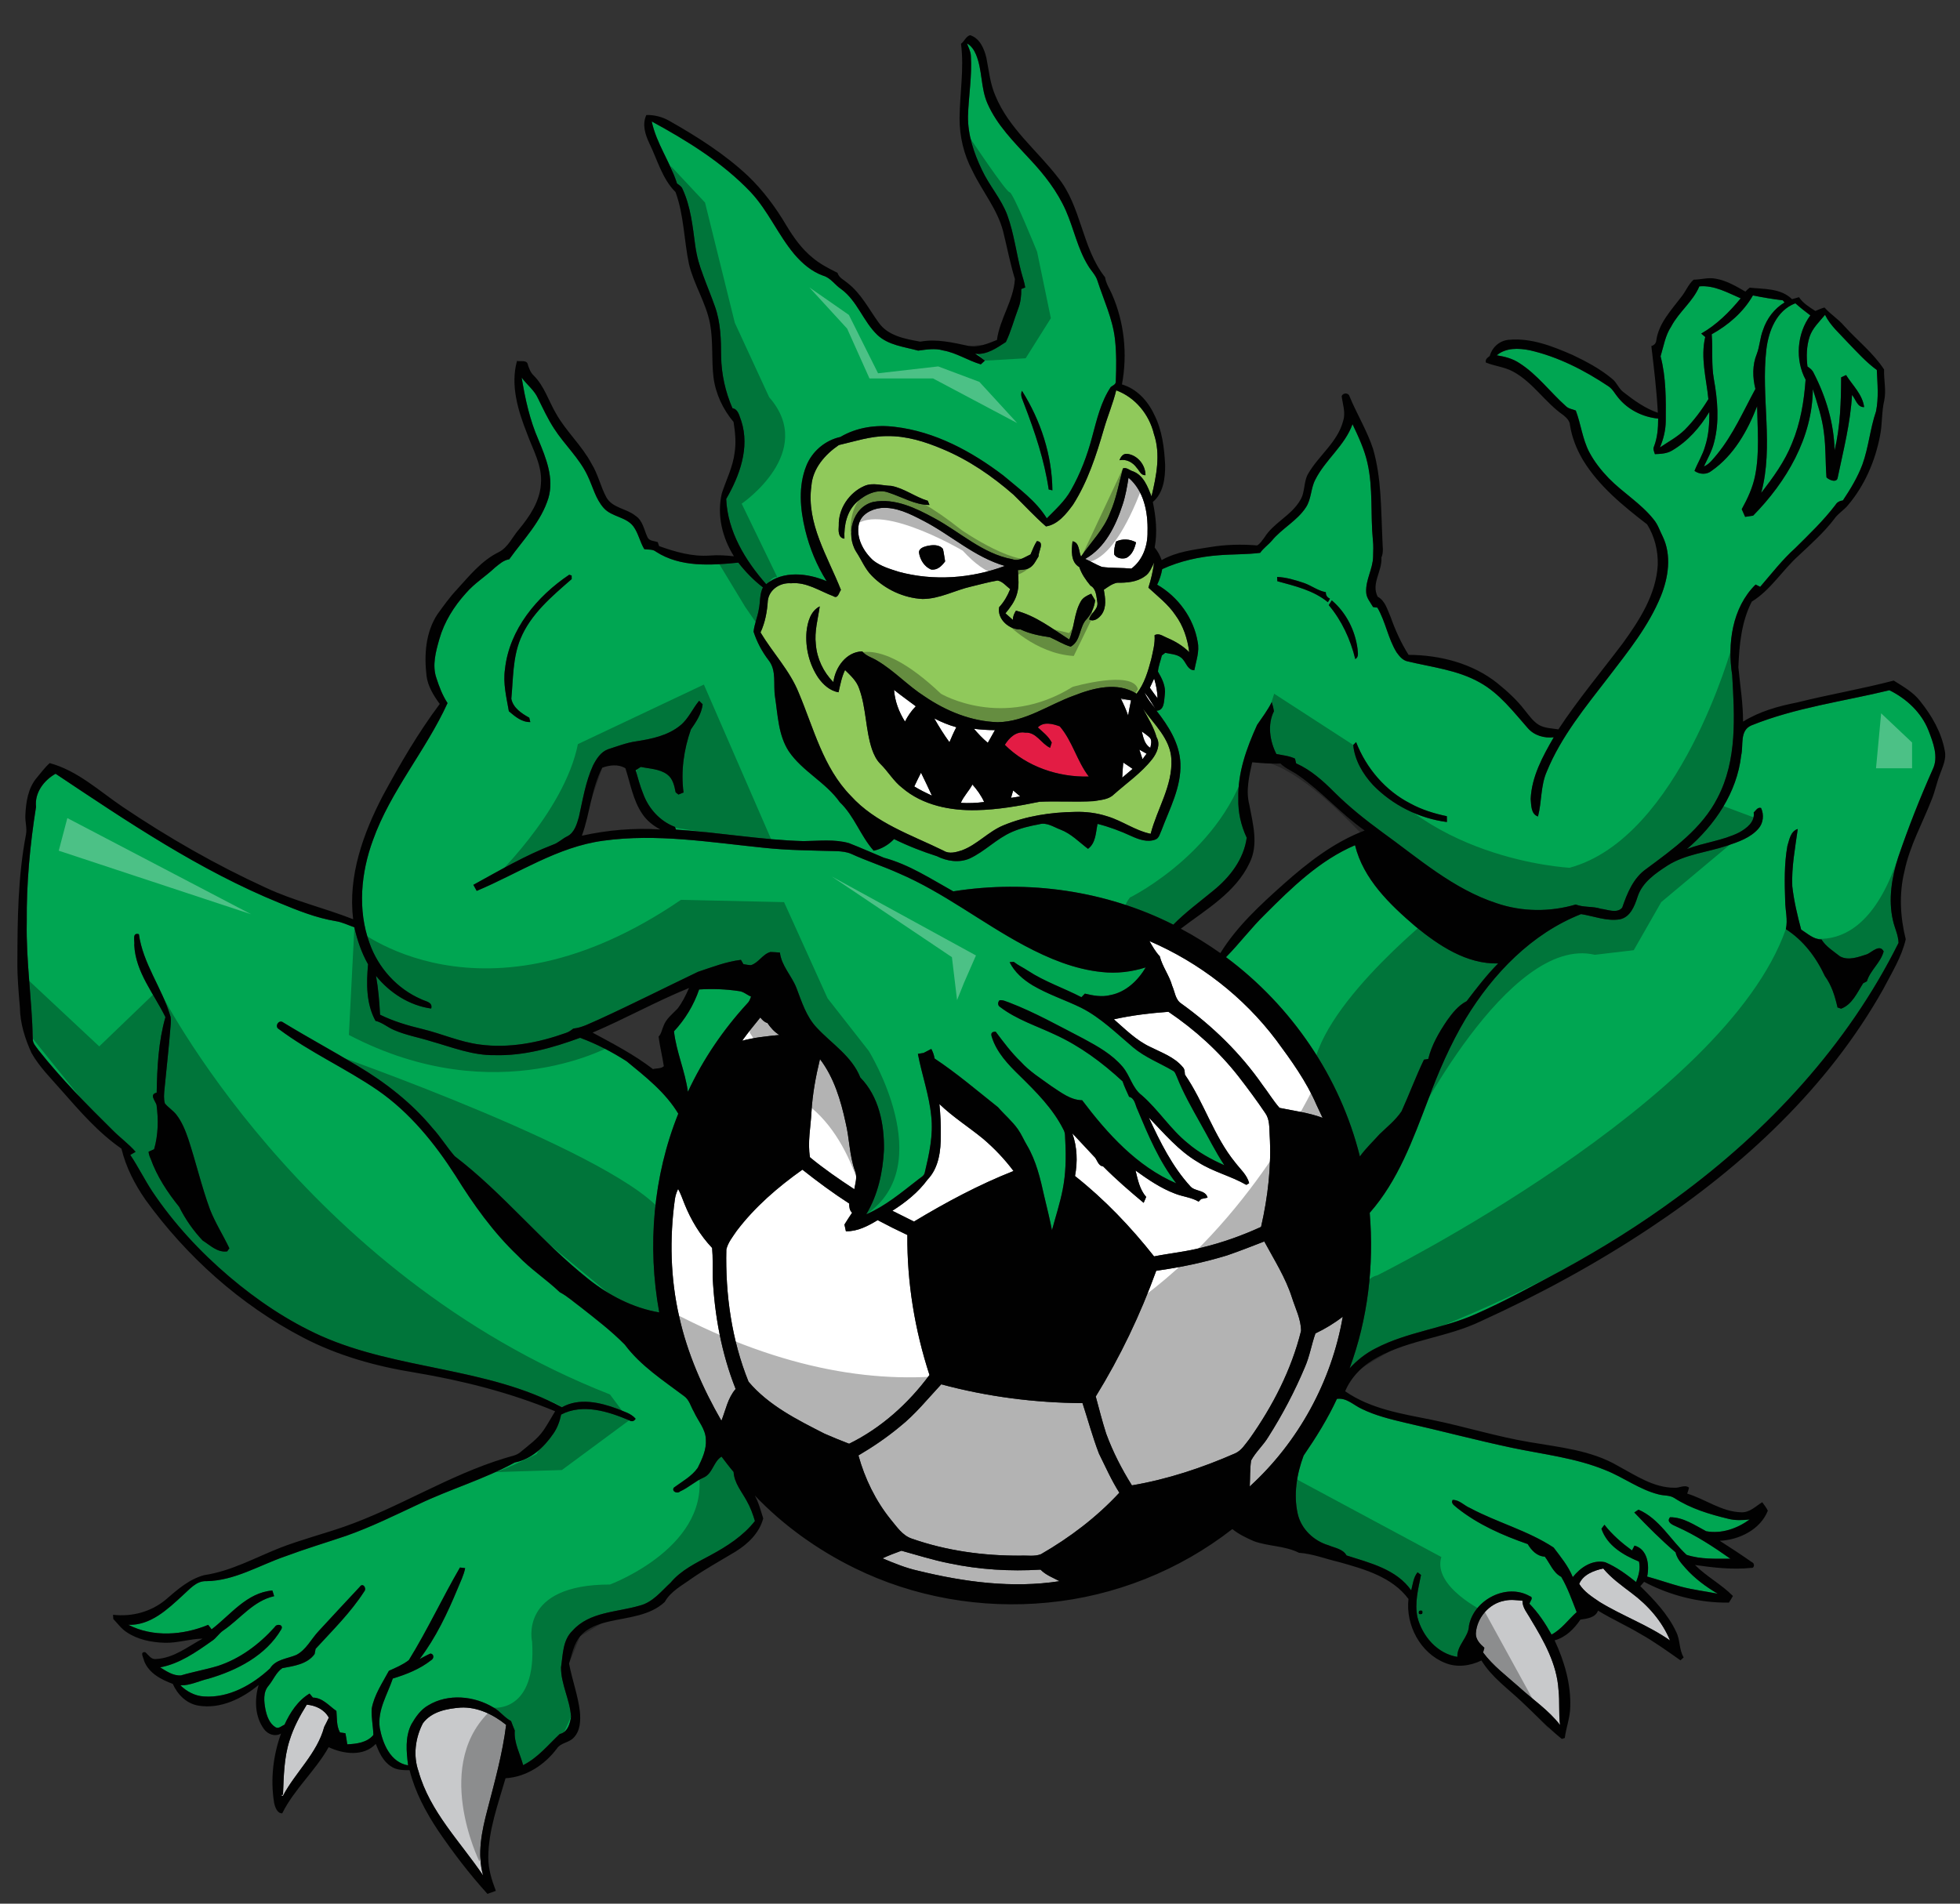
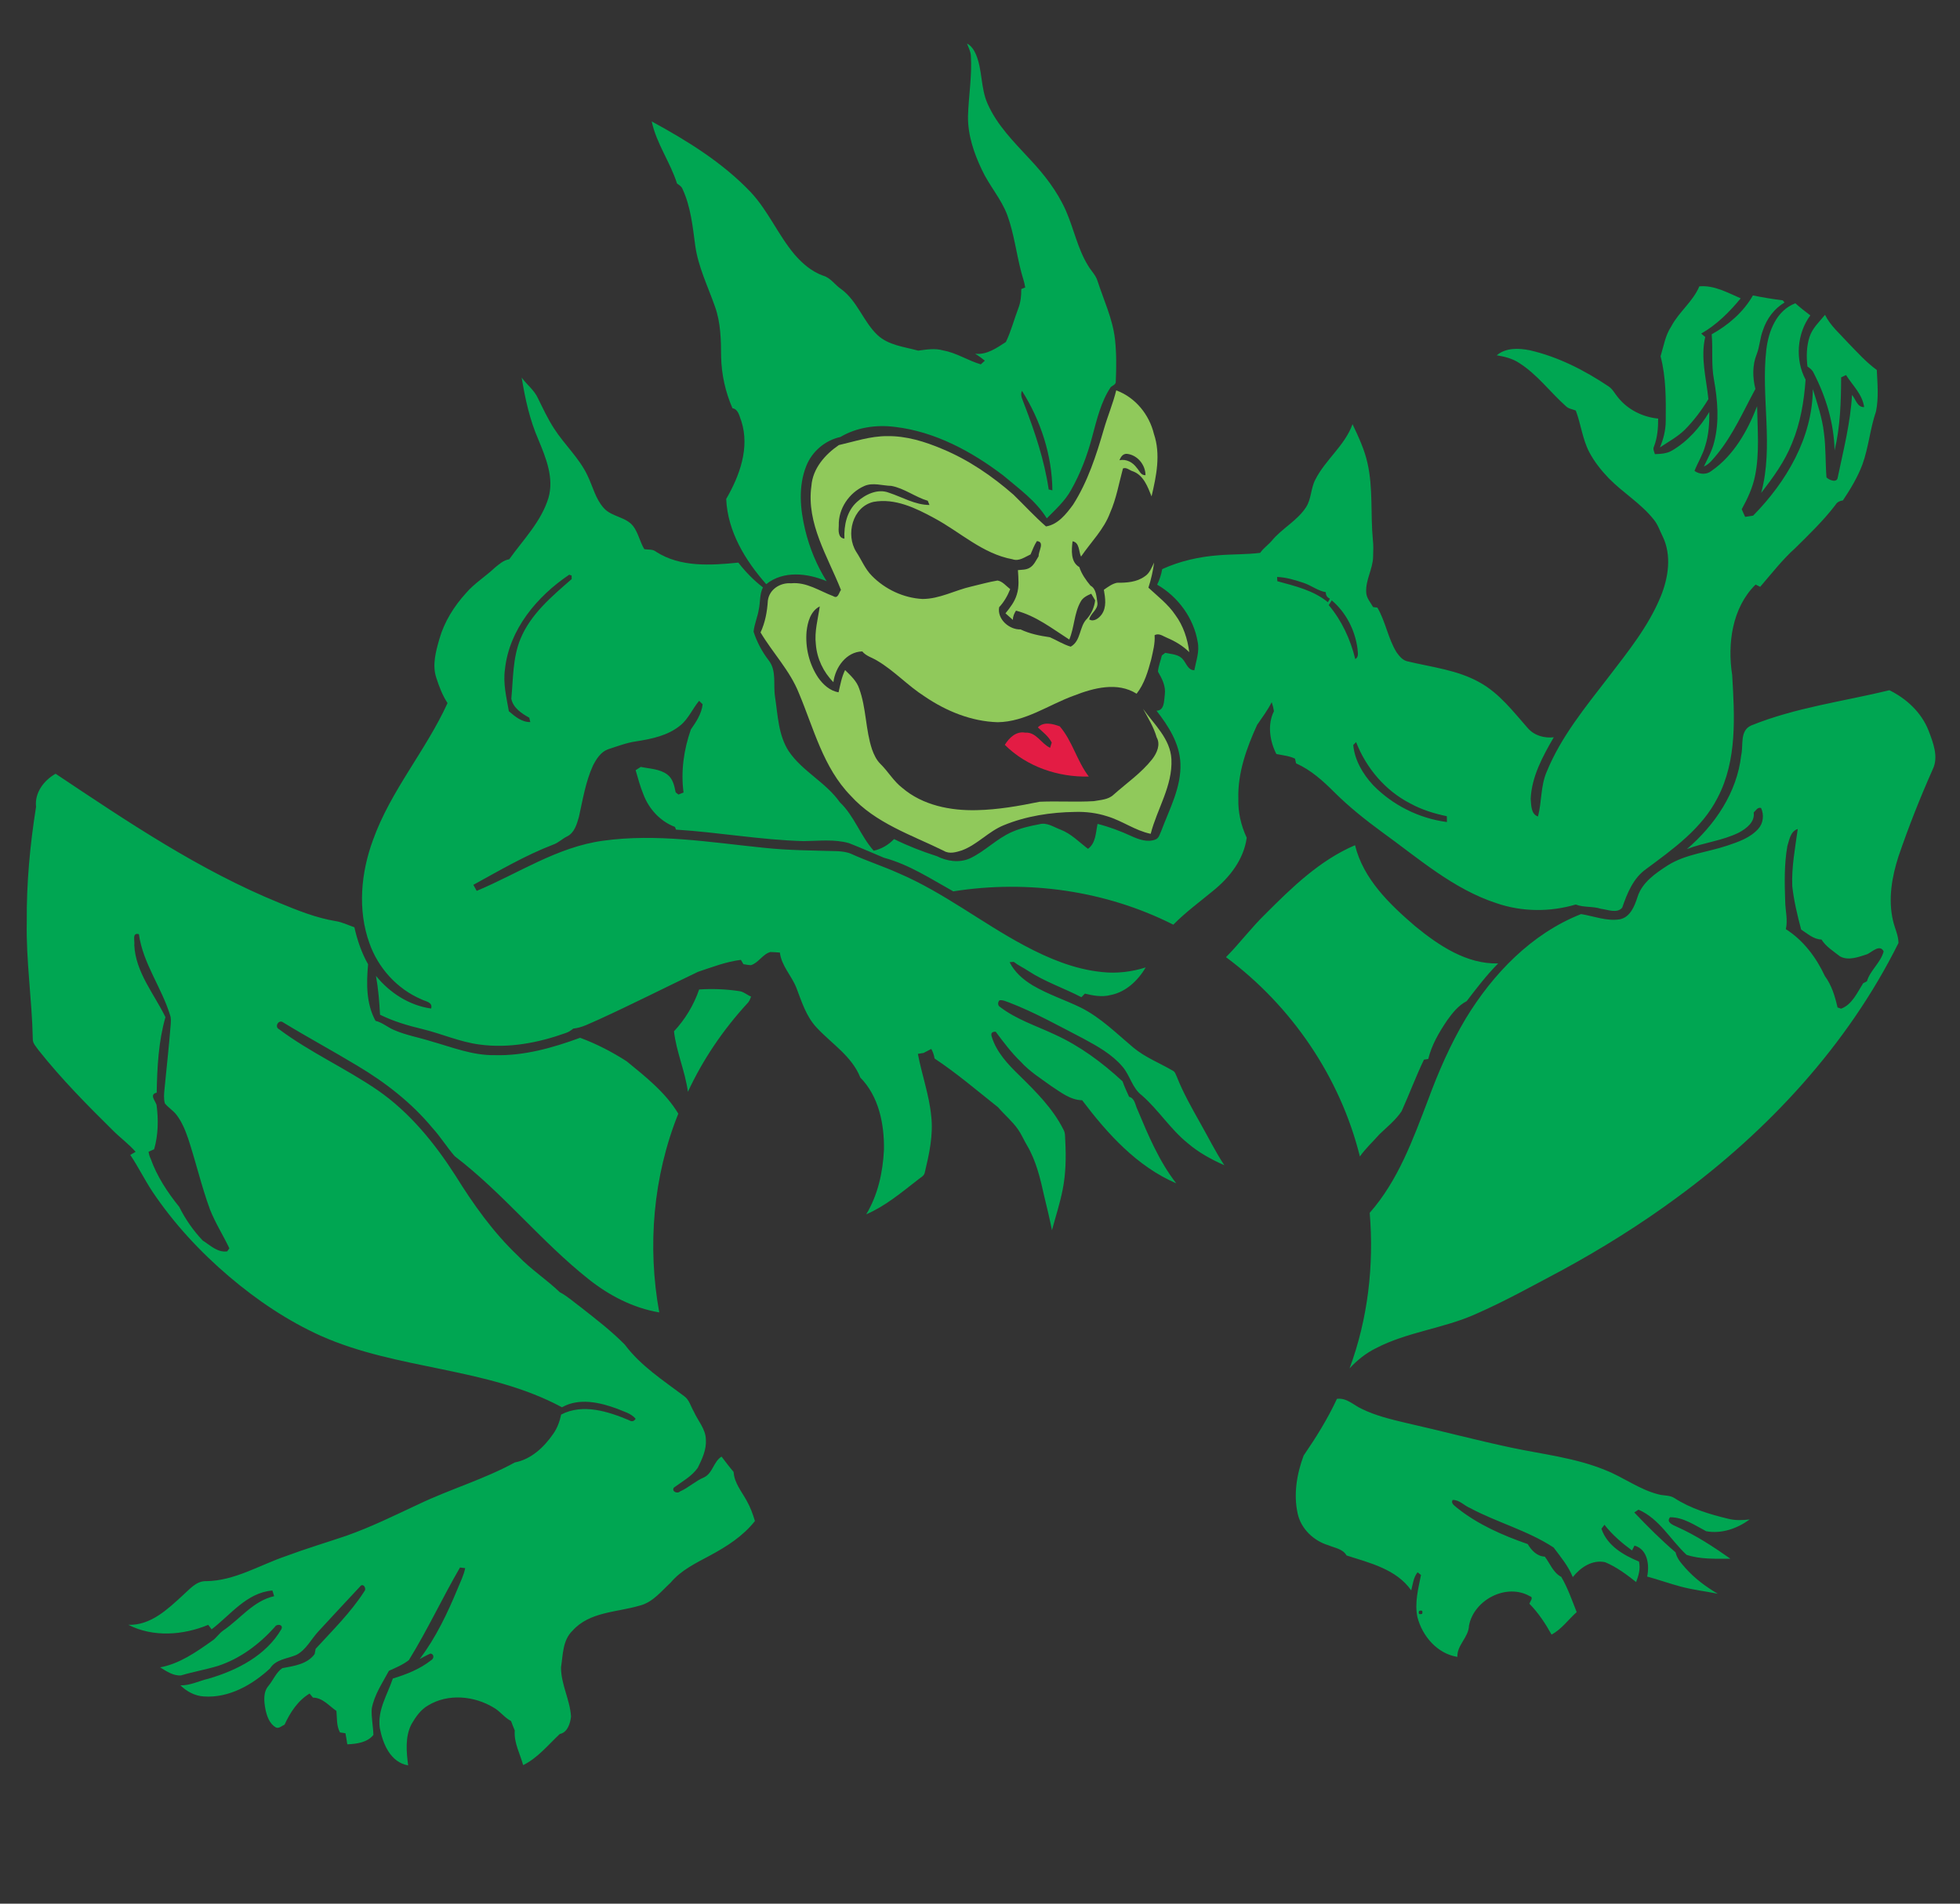
<svg xmlns="http://www.w3.org/2000/svg" version="1.1" id="Layer_1" x="0px" y="0px" width="200px" height="194.29px" viewBox="0 0 200 194.29" style="enable-background:new 0 0 200 194.29;" xml:space="preserve">
  <rect x="0" y="0" width="200" height="194.29" fill="#333333" stroke="none" />
  <path id="color4" style="fill:#90C95B;" d="M112.635,43.816c-0.773,2.657-1.637,5.337-3.135,7.687  c-0.691,0.946-1.55,2.037-2.766,2.224c-1.166-1.018-2.208-2.16-3.313-3.236c-2.166-1.896-4.576-3.55-7.243-4.659  c-1.791-0.76-3.703-1.355-5.666-1.322c-1.683-0.004-3.294,0.541-4.916,0.914c-1.411,0.963-2.666,2.391-2.799,4.169  c-0.532,3.831,1.671,7.204,3.015,10.615c-0.215,0.283-0.296,0.946-0.776,0.639c-1.406-0.528-2.743-1.472-4.318-1.317  c-1.108-0.087-2.232,0.629-2.367,1.781c-0.067,1.113-0.273,2.219-0.743,3.235c1.249,2.097,2.997,3.894,3.909,6.189  c1.515,3.595,2.481,7.6,5.289,10.475c2.528,2.804,6.206,4.005,9.503,5.624c0.568,0.35,1.254,0.142,1.844-0.046  c1.567-0.583,2.703-1.925,4.253-2.559c2.303-0.95,4.809-1.33,7.289-1.366c1.108-0.035,2.227,0.104,3.284,0.447  c1.537,0.455,2.854,1.462,4.438,1.788c0.654-2.548,2.247-4.896,2.115-7.606c-0.104-2.095-1.761-3.552-2.896-5.156  c0.516,0.946,1.093,1.867,1.388,2.913c0.423,0.744,0.023,1.611-0.448,2.227c-1.113,1.414-2.613,2.441-3.945,3.628  c-0.534,0.514-1.332,0.532-2.021,0.66c-1.838,0.109-3.688-0.021-5.526,0.061c-2.12,0.434-4.262,0.813-6.43,0.858  c-2.67,0.067-5.504-0.493-7.584-2.272c-0.894-0.683-1.448-1.687-2.247-2.462c-0.405-0.409-0.65-0.938-0.84-1.468  c-0.673-2.014-0.58-4.202-1.309-6.2c-0.254-0.777-0.878-1.339-1.442-1.896c-0.351,0.714-0.487,1.498-0.665,2.268  c-0.879-0.142-1.58-0.787-2.075-1.49c-0.918-1.366-1.332-3.066-1.191-4.702c0.104-0.969,0.407-2.094,1.347-2.574  c-0.181,1.283-0.557,2.565-0.399,3.871c0.113,1.452,0.766,2.834,1.792,3.86c0.186-1.504,1.314-3.1,2.946-3.136  c0.392,0.483,1.019,0.628,1.525,0.947c1.747,1.029,3.127,2.561,4.835,3.647c2.2,1.501,4.776,2.553,7.46,2.631  c2.841-0.04,5.204-1.789,7.788-2.718c2.002-0.783,4.426-1.425,6.385-0.19c0.799-1.016,1.162-2.284,1.492-3.512  c0.175-0.81,0.407-1.624,0.343-2.458c0.449-0.258,0.863,0.106,1.276,0.267c0.834,0.352,1.619,0.821,2.26,1.462  c-0.17-1.354-0.602-2.692-1.422-3.798c-0.737-1.096-1.791-1.898-2.744-2.783c0.27-0.835,0.464-1.69,0.583-2.563  c-0.259,0.505-0.453,1.098-0.959,1.411c-0.816,0.593-1.854,0.658-2.825,0.65c-0.507,0.103-0.928,0.43-1.346,0.716  c0.143,0.829,0.301,1.774-0.218,2.512c-0.271,0.377-0.802,0.805-1.273,0.516c0.122-0.635,0.894-0.978,0.836-1.687  c-0.108-0.608-0.097-1.434-0.711-1.764c-0.472-0.573-0.904-1.181-1.137-1.892c-0.908-0.516-0.797-1.746-0.691-2.634  c0.727,0.128,0.612,1.034,0.866,1.564c1.004-1.479,2.334-2.767,2.966-4.475c0.636-1.445,0.9-3.008,1.311-4.521  c0.358-0.159,0.701,0.217,1.045,0.303c1.067,0.411,1.481,1.571,1.873,2.546c0.49-2.078,0.949-4.285,0.241-6.373  c-0.483-1.996-1.903-3.73-3.846-4.446C113.57,41.193,113.02,42.477,112.635,43.816z M86.166,54.975  c-0.671-0.078-0.608-0.85-0.576-1.346c-0.054-1.703,1.051-3.339,2.59-4.022c0.884-0.399,1.851-0.035,2.768-0.019  c1.334,0.249,2.43,1.136,3.722,1.52c0.043,0.109,0.129,0.321,0.175,0.43c-1.484-0.008-2.769-0.805-4.136-1.251  c-1.139-0.445-2.397,0.162-3.248,0.925C86.411,52.148,86.103,53.624,86.166,54.975z M110.271,61.407  c0.22-0.422,0.664-0.629,1.078-0.812c0.131,0.224,0.266,0.449,0.401,0.673c-0.082,0.695-0.368,1.352-0.83,1.879  c-0.819,0.798-0.586,2.245-1.663,2.85c-0.75-0.221-1.415-0.65-2.125-0.961c-1.028-0.15-2.052-0.348-2.995-0.799  c-1.158,0.04-2.404-1.054-2.183-2.266c0.497-0.533,0.861-1.17,1.129-1.846c-0.412-0.307-0.77-0.792-1.293-0.878  c-0.901,0.149-1.779,0.403-2.665,0.61c-1.679,0.377-3.242,1.276-4.997,1.274c-1.933-0.105-3.808-0.984-5.161-2.364  c-0.701-0.7-1.058-1.638-1.598-2.451c-1.092-1.743-0.394-4.577,1.753-5.093c2.187-0.407,4.323,0.628,6.198,1.649  c2.648,1.416,4.949,3.652,7.992,4.204c0.674,0.246,1.265-0.232,1.847-0.493c0.202-0.458,0.368-0.937,0.646-1.358  c0.838,0.069,0.149,1.03,0.179,1.539c-0.275,0.431-0.479,0.953-0.955,1.206c-0.354,0.198-0.774,0.172-1.159,0.215  c0.051,0.831,0.146,1.688-0.116,2.497c-0.214,0.727-0.683,1.337-1.155,1.914c0.255,0.219,0.51,0.441,0.76,0.671  c-0.01-0.352,0.133-0.657,0.313-0.945c2.034,0.524,3.698,1.837,5.438,2.95C109.636,64.026,109.597,62.598,110.271,61.407z   M114.99,46.317c1.071,0.112,1.889,1.115,1.899,2.176c-0.484,0.04-0.621-0.465-0.892-0.742c-0.4-0.568-1.067-0.929-1.769-0.78  C114.36,46.639,114.578,46.293,114.99,46.317z" />
  <path id="color3" style="fill:#E31C44;" d="M102.534,76.018c0.438-0.722,1.163-1.423,2.089-1.244c1.115-0.08,1.62,1.127,2.531,1.547  c0.042-0.133,0.125-0.399,0.167-0.534c-0.325-0.637-0.907-1.075-1.42-1.548c0.592-0.618,1.53-0.369,2.241-0.107  c1.293,1.508,1.753,3.547,2.961,5.122C107.982,79.333,104.764,78.25,102.534,76.018z" />
-   <path id="fill" style="fill:#FFFFFF;" d="M118.118,71.27c-0.275-0.353-0.531-0.719-0.788-1.082c0.148-0.311,0.291-0.625,0.441-0.936  C117.968,69.908,118.105,70.583,118.118,71.27z M92.346,73.643c0.291-0.573,0.651-1.106,1.104-1.559  c-0.739-0.559-1.498-1.096-2.222-1.673C91.315,71.568,91.728,72.667,92.346,73.643z M116.791,70.675  c0.426,0.506,0.751,1.091,1.105,1.652C117.495,71.8,117.05,71.291,116.791,70.675z M115.115,73.025  c-0.213-0.599-0.46-1.183-0.759-1.741c0.349,0.061,0.704,0.122,1.06,0.186C115.309,71.984,115.203,72.503,115.115,73.025z   M96.883,75.749c-0.567-0.775-1.072-1.594-1.548-2.427c0.718,0.37,1.47,0.683,2.252,0.897C97.324,74.717,97.098,75.23,96.883,75.749  z M100.799,75.811c-0.52-0.428-0.979-0.919-1.413-1.432c0.708,0.084,1.423,0.139,2.141,0.134  C101.279,74.943,101.036,75.377,100.799,75.811z M117.38,76.329c0.061-0.324,0.18-0.684-0.005-0.988  c-0.249-0.277-0.575-0.467-0.866-0.695C116.666,75.268,116.78,75.956,117.38,76.329z M116.584,77.481  c0.138-0.186,0.274-0.374,0.413-0.559c-0.248-0.144-0.496-0.28-0.74-0.418C116.363,76.831,116.475,77.156,116.584,77.481z   M115.573,78.471c-0.35,0.302-0.702,0.598-1.06,0.894c0.02-0.514,0.062-1.027,0.104-1.54  C114.94,78.032,115.257,78.249,115.573,78.471z M95.097,81.206c-0.615-0.286-1.223-0.59-1.804-0.94  c0.226-0.472,0.449-0.943,0.689-1.408C94.356,79.641,94.744,80.413,95.097,81.206z M98.041,81.941  c0.795,0.047,1.591,0.014,2.383-0.09c-0.296-0.658-0.72-1.243-1.197-1.784C98.879,80.725,98.335,81.255,98.041,81.941z   M104.104,81.278c-0.242-0.205-0.48-0.404-0.72-0.606c-0.077,0.249-0.148,0.504-0.22,0.757  C103.474,81.379,103.788,81.327,104.104,81.278z M115.155,48.756c-0.146,0.926-0.305,1.852-0.6,2.742  c-0.699,2.147-1.772,4.399-3.826,5.545c0.584,0.246,1.123,0.591,1.713,0.819c0.997,0.127,2.007,0.073,3.007,0.168  c1.165-0.869,1.676-2.355,1.646-3.768C117.152,52.29,116.734,50.095,115.155,48.756z M114.913,56.952  c-0.43,0.107-0.95,0.044-1.214-0.353c-0.058-0.448,0.063-0.895,0.176-1.324c0.646-0.319,1.421-0.271,2.047,0.077  C115.783,55.974,115.519,56.65,114.913,56.952z M89.896,51.846c-0.967,0.1-2.028,0.636-2.263,1.66  c-0.289,1.378,0.461,2.765,1.456,3.678c0.758,0.611,1.721,0.885,2.636,1.178c3.546,0.959,7.384,0.674,10.816-0.601  c-3.112-0.896-5.516-3.17-8.35-4.626C92.869,52.446,91.43,51.713,89.896,51.846z M96.218,56.021c0.105,0.417,0.139,0.848,0.224,1.27  c-0.336,0.47-0.818,0.942-1.452,0.825c-0.683-0.296-1.115-1.007-1.216-1.728c-0.018-0.409,0.456-0.57,0.778-0.654  C95.097,55.606,95.826,55.534,96.218,56.021z M130.566,113.069c-0.645-0.733-1.147-1.577-1.741-2.35  c-2.245-3.226-5.092-6.003-8.277-8.29c-0.619-0.396-0.66-1.207-0.938-1.822c-0.293-1.062-1.002-1.948-1.267-3.015  c-0.439-0.453-0.743-1.013-1.057-1.549c5.089,2.188,9.607,5.683,12.941,10.112c1.537,2.077,3.068,4.2,4.102,6.587  c0.208,0.447,0.418,0.895,0.63,1.344C133.54,113.556,132.038,113.373,130.566,113.069z M117.76,128.226  c1.646-0.327,3.325-0.483,4.95-0.918c2.052-0.496,4.047-1.215,5.968-2.092c0.702-3.071,1.069-6.235,0.877-9.387  c-0.045-0.747,0.014-1.558-0.434-2.205c-0.873-1.295-1.807-2.553-2.765-3.789c-2.006-2.555-4.439-4.755-7.129-6.571  c-1.872,0.136-3.739,0.358-5.569,0.767c1.169,1.018,2.283,2.148,3.705,2.815c1.159,0.584,2.471,1.031,3.326,2.062  c0.205,0.202,0.197,0.497,0.219,0.765c1.959,2.847,2.933,6.274,5.135,8.974c0.509,0.673,1.205,1.261,1.42,2.107  c-0.071,0.045-0.215,0.129-0.288,0.173c-1.578-0.91-3.391-1.325-4.93-2.317c-1.971-1.153-3.453-2.931-5.021-4.553  c1.146,2.487,2.385,4.992,4.248,7.032c0.484,0.536,1.533,0.333,1.749,1.143c-0.164,0.033-0.493,0.106-0.655,0.139  c-0.064,0.066-0.196,0.198-0.26,0.266c-0.736-0.434-1.605-0.501-2.39-0.808c-1.476-0.556-2.781-1.452-4.047-2.364  c0.229,0.938,0.428,1.945,1.086,2.693c-0.083,0.198-0.171,0.4-0.258,0.604c-1.421-1.188-2.827-2.396-4.13-3.716  c-0.575-0.08-0.588-0.738-0.974-1.055c-0.732-0.77-1.439-1.56-2.174-2.324c0.499,1.399,0.55,2.904,0.271,4.358  C112.711,122.413,115.378,125.21,117.76,128.226z M78.307,104.405c-0.314-0.087-0.53-0.318-0.723-0.563  c-0.64,0.773-1.261,1.562-1.854,2.372c1.242-0.331,2.523-0.459,3.798-0.584C79.024,105.326,78.635,104.889,78.307,104.405z   M83.671,108.092c-0.435,1.782-0.769,3.595-0.869,5.426c-0.081,1.53-0.406,3.069-0.15,4.595c1.43,1.18,2.971,2.24,4.523,3.257  c0.098-0.619,0.339-1.281,0.063-1.888c-0.57-1.579-0.551-3.282-0.948-4.901C85.795,112.294,85.105,109.978,83.671,108.092z   M94.642,120.398c-0.954,1.302-2.23,2.311-3.583,3.171c0.737,0.367,1.472,0.733,2.207,1.102c3.25-1.959,6.618-3.764,10.154-5.159  c-0.903-1.207-1.948-2.305-3.094-3.283c-1.471-1.207-3.098-2.229-4.469-3.554c0.106,1.05,0.163,2.105,0.144,3.162  C96.012,117.43,95.803,119.196,94.642,120.398z M94.846,140.33c-1.501-4.604-2.299-9.44-2.257-14.287  c-1.023-0.479-2.037-0.985-3.03-1.516c-0.987,0.594-2.058,1.163-3.242,1.136c-0.037-0.175-0.112-0.514-0.149-0.687  c0.251-0.406,0.512-0.812,0.782-1.208c-0.276-0.245-0.295-0.599-0.297-0.938c-1.652-1.064-3.234-2.236-4.774-3.455  c-2.5,1.772-4.858,3.805-6.713,6.256c-0.398,0.595-0.884,1.183-1.048,1.89c-0.109,4.582,0.541,9.231,2.263,13.494  c2.049,2.429,4.97,3.884,7.76,5.307c0.826,0.362,1.664,0.702,2.504,1.026C89.912,145.745,92.688,143.242,94.846,140.33z   M72.665,127.363c-1.227-1.301-2.163-2.854-2.825-4.511c-0.203-0.512-0.38-1.03-0.644-1.51c-0.162,0.336-0.279,0.693-0.332,1.063  c-0.55,3.979-0.454,8.065,0.445,11.986c0.833,3.745,2.397,7.291,4.305,10.61c0.439-1.1,0.648-2.326,1.452-3.244  c-1.443-3.64-2.156-7.535-2.345-11.437C72.709,129.334,72.756,128.347,72.665,127.363z M131.832,132.428  c-0.651-2.043-1.816-3.855-2.822-5.727c-1.261,0.488-2.524,0.985-3.806,1.426c-2.357,0.72-4.777,1.229-7.22,1.566  c-1.621,4.473-3.677,8.783-6.173,12.832c0.342,1.268,0.664,2.542,1.066,3.795c0.678,1.846,1.581,3.605,2.625,5.275  c3.628-0.617,7.143-1.782,10.507-3.255c0.674-0.286,1.058-0.95,1.495-1.495c2.361-3.336,4.272-7.041,5.258-11.021  C132.757,134.645,132.185,133.539,131.832,132.428z M134.23,136.086c-0.404,1.131-0.59,2.335-1.076,3.439  c-1.036,2.474-2.294,4.858-3.73,7.12c-0.512,0.859-1.291,1.534-1.76,2.412c-0.13,0.875-0.09,1.767-0.14,2.649  c4.957-4.522,8.351-10.714,9.493-17.327C136.153,135.05,135.216,135.615,134.23,136.086z M110.46,143.203  c-4.86-0.029-9.721-0.654-14.416-1.921c-1.384,1.484-2.663,3.089-4.264,4.354c-1.308,1.085-2.721,2.041-4.186,2.906  c0.653,2.362,1.749,4.616,3.291,6.531c0.619,0.736,1.18,1.621,2.133,1.953c3.561,1.25,7.347,1.764,11.113,1.744  c0.693-0.039,1.428,0.11,2.092-0.15c2.941-1.697,5.682-3.773,7.995-6.273c-0.809-1.27-1.417-2.651-2.083-3.996  C111.489,146.665,111.018,144.916,110.46,143.203z M96.866,159.55c-1.656-0.324-3.26-0.841-4.881-1.284  c-0.651,0.237-1.301,0.481-1.933,0.776c1.185,0.498,2.381,0.989,3.639,1.268c4.701,1.151,9.611,1.811,14.429,1.065  c-0.67-0.355-1.406-0.625-1.942-1.179C103.062,160.386,99.919,160.195,96.866,159.55z" />
-   <path id="color2" style="fill:#C8C9CB;" d="M166.474,162.576c1.686,1.255,3.134,2.891,3.938,4.849  c-2.243-1.574-4.853-2.503-7.181-3.928c-0.765-0.521-1.599-1.04-2.088-1.846c0.4-0.958,1.503-1.367,2.454-1.571  C164.414,161.063,165.464,161.808,166.474,162.576z M155.355,163.369c-0.604-0.054-1.211-0.142-1.811-0.006  c-1.591,0.27-2.864,1.761-2.95,3.362c-0.005,0.616,0.441,1.071,0.873,1.449c-0.033,0.119-0.1,0.357-0.134,0.476  c1.017,1.368,2.399,2.393,3.661,3.519c1.402,1.286,3.027,2.357,4.194,3.884c-0.154-1.188-0.021-2.383-0.156-3.572  c-0.158-2.657-1.504-5.027-2.854-7.25C155.856,164.632,155.339,164.084,155.355,163.369z M31.306,173.974  c-0.719,1.149-1.359,2.357-1.76,3.656c-0.576,1.782-0.587,3.674-0.669,5.527l-0.238,0.047c0.058,0.02,0.174,0.06,0.232,0.081  c1.276-2.418,3.49-4.328,4.212-7.039c0.16-0.314,0.324-0.625,0.471-0.945C33.099,174.467,32.22,174.06,31.306,173.974z   M47.016,174.272c-1.408,0.11-2.968,0.394-3.865,1.605c-0.777,1.504-1.012,3.307-0.439,4.921c1.155,4.105,4.258,7.168,6.586,10.613  c-0.629-2.229-0.129-4.557,0.445-6.734c0.741-2.854,1.539-5.707,1.903-8.64C50.346,174.986,48.723,174.195,47.016,174.272z" />
  <path id="color1" style="fill:#00A652;" d="M76.242,102.421c-2.452,2.674-4.521,5.714-6.048,9.008  c-0.277-2.103-1.182-4.063-1.419-6.173c1.141-1.226,2.024-2.687,2.565-4.271c1.353-0.089,2.721-0.039,4.063,0.165  c0.464,0.042,0.814,0.389,1.235,0.561C76.547,101.968,76.451,102.23,76.242,102.421z M78.185,59.62  c-2.143-2.427-3.937-5.38-4.084-8.696c1.368-2.357,2.418-5.22,1.548-7.937c-0.205-0.488-0.282-1.214-0.909-1.324  c-0.722-1.663-1.122-3.46-1.157-5.273c-0.007-1.719-0.042-3.479-0.633-5.116c-0.718-2.055-1.711-4.042-2.009-6.221  c-0.262-1.951-0.456-3.954-1.295-5.762c-0.094-0.268-0.35-0.405-0.563-0.563c-0.689-2.184-2.103-4.077-2.581-6.336  c3.634,1.981,7.225,4.193,10.097,7.213c1.787,1.905,2.8,4.375,4.476,6.364c0.797,0.927,1.758,1.753,2.926,2.167  c0.771,0.22,1.2,0.955,1.849,1.381c1.634,1.204,2.232,3.283,3.674,4.662c1.13,1.065,2.74,1.21,4.165,1.606  c0.85-0.109,1.709-0.268,2.557-0.018c1.358,0.241,2.525,1.034,3.837,1.418c0.104-0.094,0.312-0.282,0.412-0.376  c-0.312-0.26-0.642-0.495-0.99-0.704c1.207,0.124,2.183-0.587,3.136-1.199c0.529-1.098,0.83-2.285,1.262-3.42  c0.251-0.633,0.317-1.313,0.308-1.988c0.1-0.039,0.302-0.117,0.403-0.158c-0.077-0.547-0.276-1.064-0.412-1.598  c-0.5-1.909-0.729-3.893-1.404-5.755c-0.619-1.688-1.862-3.044-2.612-4.668c-0.813-1.704-1.435-3.552-1.411-5.46  C98.835,9.8,99.2,7.747,99.068,5.679c-0.026-0.441-0.244-0.832-0.395-1.238c0.451,0.232,0.73,0.682,0.924,1.136  c0.661,1.593,0.465,3.404,1.166,4.985c0.966,2.214,2.709,3.941,4.326,5.691c1.465,1.557,2.802,3.272,3.671,5.238  c0.816,1.851,1.199,3.888,2.272,5.625c0.306,0.526,0.78,0.958,0.96,1.556c0.634,1.957,1.537,3.85,1.778,5.913  c0.162,1.438,0.147,2.894,0.087,4.338c0.023,0.319-0.31,0.417-0.513,0.579c-1.018,1.526-1.425,3.339-1.898,5.084  c-0.496,1.891-1.196,3.735-2.16,5.435c-0.619,1.119-1.583,1.982-2.47,2.881c-1.107-1.794-2.855-3.03-4.434-4.371  c-3.237-2.464-6.977-4.485-11.068-4.963c-1.905-0.239-3.892,0.044-5.559,1.03c-1.562,0.343-2.898,1.476-3.483,2.962  c-0.829,2.079-0.623,4.408-0.107,6.536c0.447,1.843,1.178,3.619,2.19,5.224C82.413,58.493,79.939,58.206,78.185,59.62z   M104.529,41.303c1.078,2.803,2.042,5.67,2.481,8.65c0.096,0.021,0.279,0.066,0.376,0.089c-0.03-3.583-1.197-7.139-3.104-10.156  C104.058,40.382,104.383,40.846,104.529,41.303z M169.38,45.666c0.862-0.583,1.798-1.078,2.545-1.812  c0.926-0.938,1.717-1.997,2.401-3.12c-0.209-2.103-0.823-4.233-0.322-6.342c-0.104-0.085-0.313-0.261-0.412-0.347  c1.578-0.899,2.883-2.201,4.03-3.598c-1.346-0.578-2.7-1.357-4.219-1.223c-0.657,1.559-2.082,2.602-2.866,4.088  c-0.614,0.918-0.775,2.02-1.091,3.051c0.567,2.159,0.547,4.406,0.526,6.62C169.966,43.91,169.739,44.817,169.38,45.666z   M174.663,34.118c0.133,1.522-0.055,3.059,0.221,4.572c0.382,2.121,0.578,4.343,0.025,6.454c-0.21,0.876-0.668,1.656-1.042,2.467  c0.59-0.251,0.957-0.797,1.364-1.268c1.63-2.006,2.669-4.392,3.892-6.649c-0.294-1.163-0.322-2.439,0.14-3.564  c0.305-0.792,0.323-1.66,0.637-2.452c0.382-1.155,1.148-2.182,2.199-2.808c-0.044-0.055-0.141-0.165-0.185-0.219  c-1.027-0.122-2.038-0.297-3.046-0.497C177.903,31.851,176.354,33.182,174.663,34.118z M180.234,35.703  c-0.558,4.852,0.771,9.819-0.522,14.605c1.217-1.579,2.414-3.213,3.148-5.079c0.858-2.055,1.227-4.275,1.384-6.483  c-1.088-2.018-0.888-4.717,0.484-6.558c-0.527-0.391-1.038-0.8-1.529-1.235C181.27,31.686,180.457,33.802,180.234,35.703z   M37.694,96.253c-1.22-3.4-0.865-7.185,0.367-10.524c1.802-5.037,5.403-9.138,7.606-13.974c-0.519-0.786-0.855-1.675-1.142-2.565  c-0.442-1.305-0.056-2.691,0.306-3.964c0.503-1.764,1.495-3.349,2.724-4.7c0.856-1,1.994-1.692,2.947-2.594  c0.436-0.353,0.882-0.764,1.46-0.852c1.441-2.016,3.273-3.854,4.006-6.278c0.577-2.013-0.25-4.05-1.014-5.889  c-0.889-2.028-1.368-4.201-1.721-6.376c0.526,0.726,1.288,1.278,1.662,2.114c0.52,1.046,1.006,2.113,1.649,3.091  c1.061,1.653,2.565,3.003,3.41,4.798c0.537,1.11,0.814,2.379,1.661,3.317c0.822,0.914,2.272,0.875,3.023,1.875  c0.506,0.698,0.663,1.579,1.106,2.312c0.407,0.075,0.859-0.021,1.204,0.268c2.484,1.6,5.584,1.389,8.394,1.108  c0.729,0.944,1.566,1.801,2.511,2.529c-0.354,0.697-0.263,1.489-0.421,2.232c-0.123,0.775-0.454,1.506-0.537,2.289  c0.34,1.056,0.865,2.04,1.541,2.922c0.834,1.057,0.449,2.484,0.649,3.72c0.288,1.882,0.33,3.91,1.401,5.561  c1.395,2.06,3.782,3.164,5.209,5.2c1.48,1.404,2.113,3.443,3.458,4.95c0.803-0.177,1.513-0.597,2.076-1.189  c1.411,0.701,2.881,1.268,4.377,1.75c1.02,0.514,2.264,0.701,3.338,0.234c1.557-0.718,2.753-2.037,4.333-2.716  c0.879-0.385,1.818-0.604,2.76-0.776c0.781-0.232,1.484,0.29,2.189,0.549c1.081,0.415,1.889,1.27,2.795,1.956  c0.806-0.59,0.787-1.662,0.974-2.547c1.192,0.303,2.35,0.737,3.468,1.255c0.742,0.335,1.603,0.65,2.412,0.352  c0.399-0.129,0.473-0.597,0.637-0.929c0.832-2.22,2.041-4.423,1.939-6.862c-0.083-2.03-1.227-3.813-2.44-5.366  c0.836-0.015,0.758-1.049,0.845-1.636c0.122-0.864-0.283-1.639-0.698-2.354c0.046-0.568,0.273-1.097,0.399-1.649  c0.087-0.067,0.259-0.201,0.348-0.268c0.622,0.143,1.389,0.135,1.819,0.693c0.343,0.402,0.507,1.079,1.144,1.085  c0.181-0.954,0.549-1.91,0.343-2.896c-0.403-2.429-2.012-4.617-4.134-5.838c0.246-0.502,0.416-1.037,0.517-1.588  c1.813-0.829,3.783-1.267,5.767-1.415c1.409-0.115,2.827-0.069,4.229-0.246c0.327-0.478,0.816-0.801,1.188-1.238  c1.037-1.257,2.57-2.018,3.475-3.395c0.569-0.852,0.489-1.94,0.962-2.835c1.028-2.043,3.013-3.474,3.797-5.663  c0.604,1.276,1.215,2.565,1.523,3.953c0.59,2.587,0.301,5.258,0.556,7.879c0.068,0.564,0.034,1.132,0.021,1.697  c-0.021,1.243-0.771,2.355-0.705,3.607c0.007,0.588,0.431,1.04,0.703,1.527c0.11,0.016,0.329,0.045,0.44,0.06  c0.839,1.433,1.082,3.141,1.955,4.558c0.27,0.377,0.591,0.787,1.063,0.912c2.497,0.607,5.141,0.88,7.417,2.163  c2.016,1.112,3.426,2.978,4.92,4.674c0.657,0.749,1.671,1.035,2.643,0.925c-1.125,1.936-2.255,4.006-2.357,6.291  c0.062,0.626,0.017,1.548,0.745,1.794c0.398-1.508,0.259-3.127,0.896-4.578c1.468-3.591,3.97-6.619,6.315-9.667  c1.986-2.597,4.086-5.191,5.329-8.246c0.77-1.902,1.109-4.159,0.195-6.071c-0.304-0.597-0.505-1.26-0.947-1.775  c-1.296-1.627-3.12-2.704-4.563-4.182c-0.781-0.812-1.488-1.705-2.011-2.704c-0.679-1.324-0.835-2.83-1.354-4.206  c-0.347-0.151-0.751-0.172-1.023-0.459c-1.608-1.436-2.908-3.226-4.745-4.391c-0.688-0.458-1.495-0.664-2.301-0.789  c0.936-0.792,2.241-0.741,3.375-0.514c2.9,0.666,5.581,2.042,8.042,3.688c0.427,0.288,0.65,0.767,0.98,1.15  c0.994,1.232,2.504,1.981,4.075,2.133c0.004,0.967-0.075,1.952-0.428,2.861c-0.13,0.255,0.026,0.519,0.096,0.768  c0.601-0.023,1.236-0.048,1.767-0.378c1.588-0.933,2.84-2.359,3.783-3.926c0.021,1.176-0.063,2.368-0.425,3.494  c-0.246,0.888-0.75,1.668-1.084,2.521c0.515,0.37,1.238,0.406,1.742-0.007c2.263-1.573,3.67-4.078,4.646-6.596  c0.039,2.347,0.26,4.736-0.198,7.056c-0.238,1.226-0.768,2.37-1.37,3.454c0.107,0.262,0.229,0.525,0.349,0.783  c0.27-0.04,0.537-0.083,0.813-0.123c3.39-3.447,6.061-7.962,6.091-12.92c0.457,1.476,0.968,2.955,1.139,4.5  c0.198,1.496,0.138,3.01,0.255,4.513c0.276,0.288,1.1,0.611,1.154-0.021c0.579-2.777,1.295-5.553,1.451-8.395  c0.382,0.435,0.528,1.273,1.238,1.245c-0.172-1.3-1.18-2.218-1.846-3.272c-0.125,0.06-0.376,0.179-0.501,0.236  c-0.011,2.495-0.083,5.016-0.669,7.455c-0.059-2.751-0.872-5.452-2.126-7.886c-0.124-0.303-0.38-0.505-0.642-0.677  c-0.12-1.009-0.102-2.053,0.214-3.028c0.292-0.889,1.001-1.542,1.578-2.245c0.556,1.128,1.531,1.943,2.359,2.861  c0.933,0.964,1.836,1.971,2.925,2.767c0.066,1.406,0.204,2.84-0.082,4.231c-0.607,1.771-0.752,3.665-1.391,5.425  c-0.492,1.303-1.216,2.502-1.986,3.655c-0.309,0.045-0.591,0.168-0.751,0.445c-1.225,1.611-2.688,3.011-4.122,4.432  c-1.326,1.186-2.409,2.604-3.569,3.942c-0.117-0.059-0.352-0.175-0.467-0.232c-2.399,2.362-2.891,6.043-2.389,9.244  c0.246,4.191,0.522,8.679-1.492,12.521c-1.593,3.14-4.532,5.224-7.286,7.267c-1.327,0.931-1.937,2.48-2.447,3.951  c-0.54,0.615-1.478,0.188-2.17,0.11c-0.838-0.276-1.757-0.117-2.571-0.437c-2.63,0.775-5.48,0.758-8.075-0.132  c-4.441-1.446-7.985-4.595-11.71-7.277c-1.703-1.25-3.358-2.568-4.857-4.062c-1.148-1.153-2.389-2.265-3.891-2.936  c-0.028-0.122-0.085-0.363-0.115-0.484c-0.595-0.283-1.265-0.338-1.9-0.471c-0.675-1.318-0.928-3.01-0.247-4.368  c-0.048-0.313-0.125-0.621-0.227-0.92c-0.421,0.825-0.967,1.559-1.49,2.317c-1.076,2.364-1.993,4.902-1.915,7.54  c-0.04,1.371,0.272,2.735,0.855,3.977c-0.302,2.216-1.744,4.064-3.446,5.428c-1.364,1.127-2.799,2.178-4.045,3.444  c-6.882-3.48-14.856-4.605-22.454-3.4c-2.286-1.272-4.516-2.744-7.072-3.429c-1.191-0.495-2.37-1.024-3.571-1.491  c-1.508-0.428-3.095-0.22-4.638-0.207c-4.358-0.12-8.66-0.899-13.009-1.174c-0.027-0.068-0.084-0.207-0.111-0.275  c-1.517-0.575-2.678-1.854-3.234-3.363c-0.324-0.788-0.537-1.612-0.776-2.426c0.132-0.085,0.394-0.252,0.526-0.336  c0.903,0.191,1.911,0.198,2.685,0.762c0.588,0.424,0.741,1.164,0.872,1.833c0.069,0.058,0.213,0.169,0.285,0.227  c0.13-0.052,0.391-0.157,0.52-0.21c-0.286-2.169,0.027-4.375,0.748-6.432c0.541-0.78,1.093-1.602,1.201-2.571  c-0.089-0.089-0.27-0.267-0.359-0.354c-0.673,0.802-1.084,1.835-1.919,2.512c-1.265,1.037-2.917,1.379-4.492,1.623  c-1.001,0.141-1.942,0.511-2.899,0.818c-0.736,0.274-1.176,0.987-1.52,1.652c-0.755,1.658-1.04,3.472-1.434,5.237  c-0.21,0.736-0.452,1.613-1.188,1.988c-0.512,0.241-0.913,0.673-1.453,0.852c-2.84,1.094-5.474,2.642-8.134,4.1  c0.113,0.204,0.23,0.411,0.344,0.616c4.264-1.786,8.237-4.494,12.908-5.12c5.455-0.758,10.944,0.169,16.375,0.72  c2.497,0.271,5.007,0.274,7.517,0.347c0.485,0.03,0.98,0.08,1.43,0.282c1.583,0.722,3.245,1.259,4.832,1.973  c4.56,1.95,8.476,5.061,12.832,7.383c2.461,1.312,5.1,2.417,7.896,2.697c1.503,0.17,3.039-0.016,4.478-0.471  c-0.793,1.337-2.022,2.521-3.595,2.821c-0.869,0.227-1.763,0.06-2.616-0.146c-0.087,0.092-0.264,0.273-0.352,0.365  c-1.796-0.931-3.735-1.577-5.435-2.687c-0.479-0.324-1.018-0.562-1.472-0.921c-0.104,0.008-0.314,0.025-0.419,0.034  c0.5,1.02,1.39,1.784,2.346,2.362c1.57,0.931,3.321,1.491,4.952,2.29c2.008,1.014,3.614,2.626,5.319,4.057  c1.208,1.009,2.691,1.578,4.037,2.367c0.242,0.109,0.297,0.404,0.411,0.625c0.642,1.625,1.508,3.15,2.359,4.67  c0.83,1.45,1.56,2.955,2.485,4.351c-1.332-0.591-2.624-1.295-3.735-2.25c-1.766-1.422-2.977-3.392-4.681-4.881  c-0.979-0.729-1.203-2.029-1.972-2.924c-1.073-1.266-2.544-2.083-3.981-2.86c-2.498-1.292-4.958-2.678-7.589-3.692  c-0.317-0.104-0.638-0.281-0.982-0.226c-0.198,0.196-0.196,0.548,0.064,0.688c1.657,1.27,3.68,1.914,5.548,2.793  c2.579,1.17,4.876,2.877,6.944,4.792c0.181,0.542,0.437,1.053,0.665,1.576c0.596,0.15,0.622,0.848,0.858,1.314  c1.094,2.61,2.207,5.269,3.954,7.519c-4.009-1.725-7.021-5.067-9.601-8.48c-1.205-0.021-2.176-0.813-3.138-1.437  c-1.072-0.783-2.22-1.49-3.114-2.482c-0.97-0.93-1.77-2.007-2.57-3.075c-0.393-0.018-0.526,0.158-0.399,0.53  c0.49,1.58,1.668,2.818,2.831,3.946c1.69,1.661,3.41,3.371,4.483,5.516c0.211,0.366,0.152,0.801,0.187,1.209  c0.086,1.638,0.053,3.292-0.267,4.907c-0.274,1.402-0.723,2.767-1.093,4.149c-0.229-1.161-0.512-2.311-0.788-3.46  c-0.394-1.789-0.82-3.611-1.762-5.205c-0.319-0.531-0.556-1.114-0.913-1.622c-0.585-0.838-1.379-1.492-2.039-2.261  c-2.128-1.688-4.204-3.468-6.475-4.974c-0.058-0.347-0.169-0.673-0.336-0.979c-0.265,0.129-0.529,0.266-0.788,0.409  c-0.143,0.022-0.436,0.073-0.581,0.096c0.403,2.135,1.157,4.198,1.364,6.371c0.217,1.927-0.211,3.85-0.654,5.714  c-0.059,0.399-0.485,0.551-0.752,0.794c-1.658,1.285-3.282,2.657-5.23,3.495c1.199-1.983,1.701-4.313,1.811-6.605  c0.038-2.611-0.525-5.433-2.414-7.354c-0.859-2.183-2.919-3.442-4.452-5.095c-1.077-1.137-1.535-2.665-2.083-4.092  c-0.488-1.222-1.518-2.227-1.67-3.566c-0.324-0.021-0.646-0.058-0.967-0.06c-0.802,0.222-1.202,1.098-1.986,1.344  c-0.262-0.008-0.516-0.06-0.771-0.103c-0.064-0.11-0.192-0.328-0.256-0.438c-1.514,0.184-2.934,0.744-4.37,1.218  c-3.391,1.623-6.751,3.323-10.173,4.888c-0.837,0.347-1.642,0.819-2.56,0.907c-0.225,0.183-0.466,0.352-0.741,0.442  c-2.807,1.007-5.831,1.592-8.813,1.188c-2.009-0.259-3.875-1.104-5.834-1.578c-1.485-0.356-2.959-0.789-4.332-1.466  c-0.071-1.327-0.178-2.656-0.413-3.964c1.402,1.732,3.4,3.021,5.628,3.333c0.19-0.659-0.574-0.722-1.003-0.945  C40.519,100.928,38.579,98.782,37.694,96.253z M138.377,75.737c-0.072,0.074-0.219,0.223-0.291,0.298  c0.146,1.547,0.974,2.953,2.012,4.079c1.993,2.055,4.704,3.414,7.547,3.782c0.002-0.198-0.005-0.397-0.007-0.593  c-1.286-0.268-2.555-0.658-3.708-1.29C141.369,80.707,139.414,78.401,138.377,75.737z M135.896,61.273  c-0.104,0.159-0.209,0.319-0.313,0.483c1.331,1.572,2.224,3.514,2.709,5.509c0.399-0.223,0.244-0.692,0.231-1.048  C138.278,64.332,137.355,62.509,135.896,61.273z M130.316,58.884c0.008,0.109,0.021,0.324,0.025,0.433  c1.794,0.494,3.686,0.927,5.158,2.144c0.068-0.122,0.141-0.241,0.208-0.358c-0.289-0.133-0.431-0.355-0.42-0.664  c-0.816-0.143-1.475-0.685-2.25-0.946C132.159,59.2,131.252,58.918,130.316,58.884z M51.925,72.589  c0.631,0.535,1.305,1.119,2.188,1.105c-0.027-0.113-0.081-0.336-0.108-0.447c-0.778-0.431-1.655-1.007-1.83-1.938  c0.196-2.04,0.138-4.165,0.929-6.095c1.044-2.546,3.212-4.353,5.231-6.115c-0.002-0.09-0.004-0.271-0.004-0.362l-0.248-0.082  c-3.279,2.197-6.121,5.589-6.554,9.635C51.315,69.741,51.678,71.174,51.925,72.589z M196.789,74.555  c0.469,1.242,1.056,2.692,0.42,3.981c-1.293,2.907-2.461,5.869-3.49,8.88c-0.671,2.09-1.064,4.352-0.559,6.523  c0.166,0.772,0.557,1.497,0.563,2.299c-5.179,10.416-13.296,19.167-22.636,26.002c-3.698,2.727-7.604,5.164-11.634,7.362  c-2.93,1.552-5.83,3.177-8.868,4.508c-3.293,1.479-6.989,1.817-10.201,3.496c-1.018,0.507-1.912,1.221-2.675,2.055  c1.874-5.052,2.507-10.521,2.057-15.882c2.903-3.292,4.412-7.489,5.956-11.527c1.055-2.867,2.282-5.679,3.848-8.308  c2.78-4.569,6.713-8.663,11.764-10.654c1.306,0.208,2.611,0.749,3.948,0.534c1.071-0.211,1.509-1.35,1.809-2.272  c0.465-1.497,1.833-2.42,3.083-3.232c1.839-1.157,4.063-1.336,6.089-2.022c1.132-0.38,2.348-0.794,3.162-1.72  c0.508-0.572,0.595-1.427,0.276-2.116c-0.358-0.11-0.534,0.261-0.753,0.459c0.139,0.976-0.739,1.629-1.492,2.043  c-1.681,0.838-3.588,1.019-5.328,1.694c2.852-2.443,5.117-5.765,5.544-9.57c0.247-1.035-0.182-2.527,1.035-3.053  c4.514-1.826,9.382-2.448,14.091-3.592C194.549,71.309,196.058,72.709,196.789,74.555z M192.21,97.1  c-0.385-0.774-1.183,0.053-1.672,0.283c-0.871,0.279-1.927,0.703-2.79,0.219c-0.666-0.526-1.42-0.979-1.881-1.715  c-0.823-0.02-1.418-0.605-2.076-1.014c-0.386-1.455-0.739-2.926-0.907-4.425c-0.082-1.963,0.295-3.903,0.56-5.84  c-0.74,0.224-0.858,1.099-1.058,1.731c-0.329,1.848-0.289,3.742-0.225,5.611c0.009,0.958,0.29,1.928,0.067,2.878  c1.783,1.134,3.101,2.883,3.982,4.783c0.698,0.946,1.035,2.077,1.294,3.209c0.089,0.031,0.27,0.092,0.363,0.124  c1.129-0.418,1.642-1.644,2.249-2.594c0.094-0.048,0.284-0.147,0.381-0.196C190.849,99.006,191.905,98.253,192.21,97.1z   M76.204,153.184c0.366,0.643,0.618,1.344,0.83,2.05c-1.199,1.526-2.86,2.59-4.548,3.5c-1.443,0.778-2.983,1.503-4.052,2.786  c-0.965,0.885-1.827,2.018-3.162,2.347c-2.32,0.691-5.111,0.61-6.847,2.556c-1.021,0.976-0.974,2.451-1.178,3.74  c-0.01,1.735,0.918,3.309,1.021,5.031c-0.077,0.69-0.363,1.626-1.146,1.774c-1.195,1.118-2.241,2.438-3.739,3.179  c-0.317-1.169-0.958-2.284-0.856-3.535c-0.136-0.319-0.262-0.64-0.377-0.963c-0.671-0.344-1.11-0.996-1.766-1.365  c-1.981-1.212-4.674-1.469-6.701-0.229c-0.76,0.433-1.265,1.17-1.695,1.908c-0.667,1.299-0.519,2.814-0.34,4.211  c-1.828-0.316-2.598-2.236-2.898-3.846c-0.244-1.81,0.784-3.379,1.334-5.019c1.378-0.417,2.765-0.963,3.905-1.865  c0.307-0.155,0.331-0.636-0.062-0.686c-0.379,0.167-0.737,0.371-1.105,0.563c1.662-2.192,2.844-4.693,3.892-7.222  c0.272-0.68,0.616-1.335,0.753-2.057c-0.132-0.018-0.399-0.049-0.53-0.064c-1.808,3.114-3.325,6.388-5.217,9.451  c-0.61,0.473-1.334,0.777-2.034,1.091c-0.666,1.246-1.504,2.46-1.756,3.875c-0.054,0.891,0.149,1.78,0.172,2.672  c-0.633,0.781-1.724,0.916-2.665,0.957c-0.054-0.384-0.113-0.76-0.188-1.13c-0.139-0.02-0.417-0.061-0.555-0.084  c-0.376-0.678-0.293-1.453-0.365-2.192c-0.762-0.524-1.389-1.342-2.399-1.364c-0.084-0.103-0.255-0.311-0.34-0.412  c-1.198,0.717-1.986,1.938-2.557,3.18c-0.283,0.11-0.582,0.441-0.903,0.268c-0.64-0.385-0.9-1.146-1.044-1.839  c-0.148-0.797-0.257-1.745,0.316-2.404c0.486-0.583,0.769-1.363,1.407-1.797c1.174-0.223,2.537-0.393,3.296-1.438  c0.025-0.134,0.079-0.401,0.104-0.535c1.725-1.887,3.571-3.693,4.958-5.852c0.296-0.326-0.147-0.941-0.45-0.48  c-1.414,1.501-2.809,3.024-4.212,4.535c-0.756,0.803-1.249,1.889-2.265,2.419c-0.926,0.398-2.103,0.438-2.69,1.383  c-1.808,1.674-4.191,3.031-6.738,2.857c-0.917-0.051-1.753-0.502-2.399-1.132c1.01,0.021,1.914-0.467,2.878-0.687  c2.903-0.85,5.84-2.351,7.419-5.045c0.242-0.491-0.476-0.588-0.669-0.229c-1.577,1.764-3.54,3.237-5.802,3.976  c-1.24,0.376-2.523,0.595-3.765,0.967c-0.787,0.063-1.493-0.423-2.132-0.821c1.97-0.364,3.649-1.541,5.255-2.677  c0.464-0.281,0.733-0.781,1.183-1.084c1.726-1.173,3.057-3.026,5.194-3.503c-0.044-0.146-0.133-0.433-0.179-0.578  c-2.621,0.214-4.264,2.483-6.202,3.962c-0.086-0.113-0.259-0.342-0.346-0.458c-2.563,1.064-5.628,1.29-8.151-0.004  c2.26,0.08,3.996-1.574,5.543-2.997c0.701-0.612,1.386-1.505,2.414-1.457c2.886-0.043,5.404-1.623,8.06-2.535  c2.043-0.763,4.131-1.39,6.195-2.087c2.55-0.897,4.975-2.098,7.421-3.239c3.216-1.536,6.67-2.538,9.804-4.256  c1.67-0.319,2.986-1.561,3.922-2.924c0.413-0.586,0.66-1.267,0.804-1.963c2.219-1.152,4.795-0.318,6.941,0.583  c0.267,0.17,0.488,0.117,0.661-0.154c-0.474-0.559-1.225-0.738-1.873-1.017c-1.779-0.66-3.892-1.145-5.644-0.155  c-7.651-4.11-16.724-3.786-24.594-7.285c-3.397-1.531-6.518-3.637-9.353-6.045c-2.986-2.538-5.672-5.442-7.858-8.702  c-0.798-1.213-1.436-2.517-2.245-3.724c0.136-0.076,0.409-0.234,0.545-0.315c-0.707-0.809-1.584-1.443-2.341-2.205  c-2.64-2.605-5.252-5.252-7.559-8.162c-0.249-0.361-0.624-0.708-0.594-1.186c-0.079-3.969-0.695-7.916-0.613-11.894  c-0.038-3.939,0.328-7.875,0.946-11.761c-0.16-1.436,0.798-2.704,1.996-3.379c7.32,4.883,14.682,9.863,22.87,13.196  c1.85,0.765,3.727,1.519,5.71,1.845c0.667,0.104,1.275,0.413,1.907,0.628c0.297,1.315,0.732,2.604,1.399,3.779  c-0.175,1.935-0.205,4.018,0.758,5.771c0.709,0.168,1.257,0.68,1.924,0.951c1.209,0.522,2.521,0.746,3.773,1.144  c2.116,0.597,4.214,1.443,6.449,1.406c3.004,0.088,5.936-0.747,8.73-1.772c1.668,0.615,3.256,1.438,4.75,2.397  c1.935,1.586,3.967,3.177,5.27,5.348c-2.569,6.396-3.174,13.517-1.943,20.283c-2.666-0.449-5.132-1.732-7.232-3.409  c-4.847-3.849-8.716-8.777-13.641-12.536c-0.8-0.92-1.441-1.975-2.268-2.876c-2.134-2.579-4.81-4.656-7.678-6.363  c-2.497-1.508-5.066-2.891-7.557-4.412c-0.449-0.346-0.931,0.441-0.417,0.697c3.166,2.368,6.807,3.99,10.062,6.224  c3.274,2.267,5.823,5.413,7.955,8.741c1.815,2.922,3.829,5.751,6.33,8.133c1.312,1.382,2.923,2.429,4.296,3.737  c0.783,0.412,1.434,1.016,2.146,1.535c1.543,1.217,3.112,2.416,4.491,3.818c1.614,2.164,3.91,3.644,6.036,5.243  c0.547,0.376,0.691,1.068,1.015,1.613c0.418,0.933,1.195,1.751,1.219,2.828c0.073,1.025-0.382,1.985-0.825,2.882  c-0.615,0.882-1.593,1.396-2.437,2.023c-0.274,0.383,0.353,0.673,0.626,0.392c0.86-0.374,1.547-1.052,2.414-1.42  c0.929-0.416,0.986-1.618,1.822-2.135c0.398,0.527,0.8,1.06,1.231,1.567C74.925,151.356,75.69,152.228,76.204,153.184z   M23.404,127.401c-0.635-1.341-1.447-2.601-1.986-3.986c-0.859-2.35-1.423-4.795-2.203-7.169c-0.298-0.865-0.641-1.734-1.202-2.462  c-0.337-0.446-0.831-0.737-1.187-1.166c-0.136-0.468-0.086-0.959-0.044-1.433c0.213-2.214,0.466-4.425,0.637-6.644  c0.013-0.313,0.051-0.636-0.064-0.931c-0.861-2.834-2.767-5.281-3.182-8.267c-0.725-0.209-0.403,0.695-0.469,1.112  c0.13,2.769,2.012,4.961,3.179,7.354c-0.72,2.498-0.842,5.125-0.895,7.709c-0.776,0.174-0.149,0.821-0.013,1.246  c0.201,1.507,0.175,3.054-0.247,4.527c-0.142,0.063-0.426,0.189-0.566,0.255c0.027,0.244,0.097,0.48,0.21,0.707  c0.647,1.81,1.715,3.432,2.915,4.919c0.627,1.257,1.43,2.416,2.397,3.434c0.772,0.486,1.5,1.245,2.498,1.108  C23.235,127.635,23.347,127.48,23.404,127.401z M140.764,115.762c0.778-0.753,1.648-1.439,2.256-2.351  c0.79-1.743,1.452-3.538,2.281-5.264c0.108-0.016,0.329-0.054,0.439-0.07c0.346-1.429,1.103-2.717,1.919-3.928  c0.542-0.761,1.151-1.533,2.001-1.971c1.017-1.328,2.033-2.663,3.215-3.851c-3.224,0.084-6.053-1.825-8.451-3.784  c-2.616-2.243-5.306-4.816-6.156-8.282c-3.588,1.529-6.444,4.312-9.158,7.032c-1.425,1.383-2.612,2.98-4.008,4.394  c6.687,4.965,11.653,12.245,13.661,20.341C139.352,117.205,140.093,116.517,140.764,115.762z M138.979,143.801  c1.399,0.679,2.913,1.047,4.415,1.402c3.627,0.818,7.223,1.779,10.859,2.55c3.208,0.679,6.524,1.032,9.58,2.295  c1.846,0.728,3.463,1.983,5.41,2.468c0.528,0.148,1.138,0.06,1.617,0.376c1.658,1.073,3.578,1.652,5.482,2.11  c0.721,0.189,1.464,0.154,2.197,0.073c-1.271,0.923-2.862,1.49-4.439,1.201c-1.161-0.61-2.332-1.438-3.688-1.427  c-0.418,0.513,0.283,0.784,0.667,0.959c1.954,0.868,3.747,2.042,5.496,3.275c-1.495-0.007-3.042,0.078-4.477-0.399  c-1.633-1.517-2.779-3.695-4.904-4.61c-0.107,0.069-0.323,0.217-0.43,0.286c1.346,1.415,2.732,2.804,4.216,4.073  c0.137,0.646,0.599,1.135,1.021,1.619c0.934,1.048,2.071,1.894,3.282,2.603c-1.241-0.249-2.501-0.394-3.722-0.716  c-1.174-0.31-2.315-0.72-3.483-1.038c0.251-1.162,0.051-2.79-1.292-3.159c-0.063,0.125-0.189,0.373-0.254,0.496  c-1.035-0.759-2.021-1.604-2.812-2.624c-0.076,0.103-0.23,0.305-0.307,0.407c0.576,1.726,2.245,2.698,3.83,3.35  c0.172,0.716-0.038,1.425-0.291,2.091c-0.981-0.78-1.996-1.535-3.157-2.024c-1.315-0.289-2.526,0.537-3.306,1.52  c-0.458-1.128-1.233-2.061-1.956-3.019c-2.645-1.739-5.749-2.546-8.528-4.03c-0.6-0.247-1.104-0.858-1.777-0.825  c-0.225,0.388,0.263,0.612,0.483,0.834c2.123,1.686,4.634,2.784,7.178,3.67c0.385,0.643,0.946,1.245,1.746,1.281  c0.532,0.701,0.857,1.646,1.676,2.064c0.668,1.132,1.093,2.38,1.574,3.597c-0.857,0.762-1.532,1.748-2.563,2.293  c-0.63-1.133-1.351-2.225-2.261-3.151c0.072-0.224,0.459-0.648,0.057-0.758c-2.389-1.383-5.727,0.363-6.221,3  c-0.035,1.196-1.227,1.96-1.187,3.186c-2.05-0.326-3.572-2.116-4.074-4.051c-0.304-1.443,0.081-2.9,0.364-4.31  c-0.086-0.067-0.263-0.204-0.349-0.272c-0.428,0.519-0.482,1.22-0.649,1.846c-1.507-2.161-4.234-2.806-6.601-3.565  c-0.371-0.67-1.201-0.763-1.842-1.038c-1.498-0.443-2.785-1.658-3.136-3.201c-0.449-1.98-0.1-4.075,0.6-5.954  c1.265-1.846,2.457-3.754,3.398-5.789C137.431,142.633,138.131,143.421,138.979,143.801z M144.811,164.415  c-0.097,0.288,0.002,0.384,0.304,0.29C145.205,164.403,145.104,164.307,144.811,164.415z" />
-   <path id="outline" style="fill:#010101;" d="M198.44,76.586c-0.341-1.851-1.311-3.536-2.475-4.992  c-0.707-0.941-1.752-1.516-2.727-2.137c-3.269,0.861-6.608,1.42-9.887,2.242c-1.912,0.373-3.817,0.911-5.487,1.947  c0-1.86-0.301-3.699-0.479-5.543c0.09-2.28,0.305-4.638,1.367-6.699c1.927-1.186,3.104-3.189,4.761-4.678  c1.281-1.206,2.606-2.377,3.676-3.786c0.376-0.546,0.973-0.874,1.387-1.39c1.692-1.998,2.761-4.479,3.257-7.04  c0.254-1.201,0.155-2.445,0.439-3.643c0.216-1.048-0.056-2.106-0.02-3.16c-1.104-1.689-2.713-2.948-4.059-4.429  c-0.597-0.715-1.409-1.196-2.021-1.896c-0.322,0.092-0.627,0.226-0.933,0.356c-0.609-0.399-1.26-0.783-1.665-1.408  c-0.179,0.048-0.534,0.151-0.714,0.203c-1.156-1.132-2.842-1.015-4.322-1.176c-0.157,0.126-0.3,0.259-0.436,0.402  c-0.953-0.544-1.923-1.127-3.02-1.312c-0.756-0.159-1.51,0.091-2.263,0.098c-0.548,0.479-0.797,1.19-1.251,1.746  c-1.02,1.355-2.29,2.667-2.552,4.413c-0.026,0.317-0.196,0.522-0.51,0.612c0.261,2.266,0.546,4.531,0.66,6.81  c-1.294-0.445-2.414-1.249-3.479-2.083c-0.511-0.361-0.696-1.007-1.19-1.387c-1.203-1.006-2.603-1.748-4.014-2.422  c-2.041-0.892-4.232-1.764-6.506-1.556c-0.947,0.069-1.71,0.75-1.961,1.651c-0.227,0.167-0.476,0.343-0.401,0.67  c0.905,0.372,1.915,0.449,2.781,0.924c2.029,1.093,3.254,3.148,5.125,4.442c0.318,0.265,0.661,0.578,0.68,1.025  c0.198,1.255,0.671,2.452,1.314,3.541c1.625,2.683,4.109,4.696,6.561,6.59c0.758,1.219,1.123,2.685,1.083,4.121  c-0.163,3.011-1.854,5.639-3.571,8.011c-2.199,2.921-4.557,5.727-6.57,8.784c-0.66-0.105-1.367-0.108-1.968-0.441  c-0.615-0.366-1.02-0.977-1.468-1.521c-0.791-1.032-1.76-1.915-2.768-2.733c-2.538-2.041-5.867-2.89-9.082-2.909  c-0.768-1.215-1.357-2.524-1.836-3.878c-0.337-0.735-0.546-1.648-1.317-2.057c-0.691-1.347,0.489-2.625,0.38-3.995  c0.253-0.564,0.109-1.18,0.104-1.772c-0.15-3.116-0.081-6.302-0.957-9.327c-0.614-1.862-1.652-3.544-2.398-5.35  c-0.112-0.399-0.663-0.387-0.806-0.021c0.111,0.833,0.426,1.679,0.154,2.521c-0.551,2.142-2.454,3.495-3.534,5.332  c-0.535,0.846-0.314,1.939-0.857,2.78c-0.904,1.554-2.707,2.279-3.648,3.799c-0.224,0.284-0.418,0.616-0.736,0.801  c-1.593-0.134-3.194-0.092-4.773,0.165c-1.692,0.276-3.459,0.466-4.969,1.335c-0.165-0.469-0.403-0.904-0.717-1.286  c0.299-1.539,0.128-3.122-0.186-4.646c1.091-0.918,1.265-2.441,1.257-3.78c-0.09-1.754-0.306-3.56-1.118-5.145  c-0.649-1.398-1.779-2.631-3.291-3.076c0.579-3.071,0.248-6.326-1.012-9.193c-0.243-0.578-0.623-1.107-0.709-1.74  c-2.393-3.028-2.396-7.231-4.835-10.222c-2.132-2.755-5.011-5.014-6.359-8.314c-0.541-1.227-0.659-2.573-0.92-3.875  c-0.225-0.924-0.667-1.984-1.654-2.297c-0.426,0.102-0.591,0.633-0.935,0.876c0.336,2.54-0.126,5.081-0.147,7.621  c0.002,1.848,0.435,3.688,1.3,5.32c0.996,2.094,2.555,3.926,3.147,6.2c0.4,1.621,0.714,3.266,1.2,4.864  c-0.126,2.198-1.544,4.052-1.831,6.224c-0.918,0.352-1.887,0.816-2.895,0.607c-1.612-0.342-3.279-0.745-4.928-0.435  c-1.521-0.277-3.282-0.578-4.237-1.933c-1.007-1.387-1.799-2.982-3.181-4.05c-0.371-0.32-0.879-0.535-1.031-1.041  c-0.891-0.448-1.789-0.903-2.554-1.554c-1.102-0.897-1.933-2.069-2.658-3.275c-1.085-1.838-2.368-3.573-3.909-5.051  c-2.396-2.252-5.194-4.018-8.04-5.632c-0.712-0.407-1.519-0.616-2.34-0.595c-0.451,0.944-0.121,1.992,0.299,2.88  c0.829,1.693,1.308,3.618,2.679,4.992c0.861,2.352,0.858,4.914,1.37,7.35c0.505,2.114,1.765,3.974,2.156,6.121  c0.326,1.796,0.129,3.629,0.346,5.434c0.216,1.679,0.962,3.261,2.049,4.553c0.157,1.028,0.274,2.078,0.108,3.113  c-0.171,1.459-0.853,2.778-1.306,4.156c-0.525,2.205,0.041,4.542,1.233,6.435c-0.82-0.085-1.644-0.147-2.465-0.073  c-1.776,0.127-3.515-0.37-5.168-0.965c-0.037-0.103-0.107-0.307-0.143-0.409c-0.35-0.122-0.843-0.098-1.035-0.478  c-0.362-0.754-0.472-1.711-1.232-2.205c-0.918-0.756-2.352-0.777-2.976-1.89c-0.595-1.102-0.844-2.359-1.511-3.428  c-0.988-1.865-2.597-3.292-3.627-5.124c-0.754-1.291-1.191-2.793-2.273-3.873c-0.31-0.288-0.458-0.685-0.59-1.074  c-0.07-0.565-0.739-0.324-1.116-0.416c-0.696,2.507,0.119,5.104,1.037,7.442c0.604,1.653,1.562,3.279,1.404,5.103  c-0.105,1.771-1.132,3.302-2.227,4.629c-0.691,0.788-1.107,1.848-2.085,2.344c-1.761,0.864-2.999,2.431-4.294,3.845  c-0.726,0.773-1.334,1.641-1.956,2.495c-1.212,1.848-1.364,4.154-1.108,6.291c0.136,1.067,0.722,2.007,1.347,2.859  c-2.199,2.942-4.054,6.123-5.799,9.349c-2.012,3.858-3.577,8.206-3.038,12.621c-2.947-1.155-6.051-1.874-8.925-3.222  c-5.079-2.323-9.942-5.112-14.574-8.232c-2.397-1.615-4.611-3.711-7.466-4.479c-0.497,0.443-0.889,0.988-1.317,1.495  c-0.902,1.059-1.109,2.507-1.167,3.852c-0.033,0.647,0.19,1.29,0.066,1.934C1.83,89.439,1.782,93.811,1.774,98.15  c-0.016,1.559,0.125,3.115,0.257,4.671c0.02,1.62,0.52,3.193,1.188,4.654c0.799,1.415,1.97,2.564,3.029,3.781  c1.89,2.14,3.777,4.339,6.146,5.975c0.452,1.89,1.355,3.636,2.457,5.224c4.195,5.795,9.669,10.708,16.025,14.028  c3.575,1.878,7.509,2.967,11.481,3.604c4.879,0.822,9.711,2.043,14.288,3.944c-0.391,0.651-0.757,1.315-1.183,1.942  c-0.607,0.886-1.499,1.508-2.31,2.188c-0.442,0.414-1.072,0.46-1.62,0.652c-5.738,1.741-10.83,5.057-16.48,7.024  c-2.135,0.732-4.325,1.306-6.434,2.114c-2.562,1.009-5.016,2.397-7.775,2.803c-1.535,0.404-2.753,1.485-3.928,2.501  c-1.489,1.247-3.463,1.775-5.382,1.545c0.007,0.105,0.02,0.325,0.028,0.435c0.443,0.456,0.821,0.993,1.366,1.346  c1.133,0.762,2.523,1.035,3.869,1.078c1.311,0.047,2.565-0.408,3.873-0.421c-1.506,0.82-2.96,1.997-4.736,2.075  c-0.514,0.081-0.777-0.414-1.108-0.694c-0.601-0.063-0.171,0.561-0.127,0.87c0.468,1.264,1.742,1.93,2.934,2.366  c0.481,1.091,1.397,2.015,2.611,2.219c2.237,0.374,4.456-0.707,6.141-2.105c-0.414,1.478-0.396,3.179,0.533,4.471  c0.386,0.56,1.14,0.844,1.76,0.48c-0.81,2.244-1.093,4.705-0.707,7.069c0.08,0.415,0.326,1.12,0.831,1.072  c1.234-2.482,3.385-4.336,4.734-6.746c1.497,0.7,3.558,0.991,4.807-0.334c0.334,0.86,0.743,1.775,1.555,2.29  c0.552,0.393,1.248,0.393,1.898,0.393c0.552,2.216,1.643,4.251,2.896,6.145c1.54,2.262,3.21,4.454,5.052,6.481  c0.278-0.121,0.576-0.189,0.852-0.316c-0.418-1.098-0.776-2.232-0.77-3.418c0.015-2.787,1.001-5.43,1.761-8.071  c2.103-0.122,4.007-1.374,5.243-3.035c0.388-0.583,1.183-0.582,1.662-1.057c0.733-0.699,0.77-1.797,0.678-2.739  c-0.2-1.664-0.799-3.245-1.104-4.888c0.315-0.948,0.475-1.992,1.142-2.775c0.746-0.883,1.893-1.263,2.982-1.511  c1.928-0.442,4.134-0.569,5.645-1.989c0.614-1.099,1.765-1.678,2.747-2.394c1.444-0.998,2.985-1.841,4.485-2.748  c1.262-0.786,2.426-1.899,2.814-3.382c-0.252-0.792-0.453-1.603-0.857-2.333c2.908,3.047,6.39,5.538,10.166,7.396  c6.07,2.995,12.982,4.188,19.708,3.53c6.827-0.644,13.447-3.281,18.851-7.505c0.652,0.522,1.406,0.891,2.17,1.224  c1.5,0.559,3.177,0.46,4.629,1.198c1.409,0.097,2.734,0.63,4.103,0.948c2.57,0.721,5.403,1.515,7.072,3.765  c-0.303,2.653,1.206,5.518,3.727,6.521c1.202,0.502,2.571,0.314,3.72-0.245c1.049,1.727,2.736,2.894,4.172,4.269  c1.344,1.241,2.595,2.592,4.026,3.736c0.075-0.021,0.227-0.067,0.303-0.091c0.14-1.055,0.535-2.068,0.559-3.143  c0.086-2.367-0.603-4.697-1.594-6.826c1.131-0.302,1.993-1.172,2.631-2.115c0.658-0.097,1.536-0.189,1.799-0.918  c1.399,0.862,2.911,1.529,4.32,2.375c1.429,0.798,2.754,1.762,4.092,2.699c0.083-0.075,0.243-0.223,0.325-0.298  c-0.476-0.799-0.343-1.78-0.76-2.602c-0.845-1.813-2.253-3.281-3.661-4.666c0.097-0.113,0.288-0.338,0.386-0.446  c2.648,1.4,5.653,2.164,8.653,2.12c0.139-0.225,0.283-0.444,0.411-0.675c-1.171-1.189-2.688-1.973-3.87-3.163  c1.892,0.27,3.828,0.496,5.737,0.293c0.354,0.049,0.363-0.477,0.082-0.573c-1.079-0.756-2.183-1.479-3.294-2.19  c1.975-0.087,4.151-1.147,4.904-3.071c-0.142-0.322-0.378-0.583-0.567-0.868c-0.67,0.405-1.272,1.065-2.132,1.029  c-2.006-0.042-3.662-1.341-5.528-1.907c0.079-0.199,0.142-0.404,0.188-0.608c-0.437-0.352-1.004,0.063-1.502,0.009  c-2.125,0-3.946-1.263-5.75-2.229c-2.733-1.601-5.948-1.898-9.008-2.425c-3.362-0.559-6.621-1.589-9.954-2.27  c-3.05-0.616-6.264-1.104-8.875-2.922c0.639-1.522,1.888-2.727,3.338-3.487c3.281-1.778,7.118-2.036,10.467-3.642  c6.017-2.738,11.843-5.903,17.346-9.567c9.493-6.309,18.122-14.318,23.748-24.334c0.856-1.651,1.883-3.268,2.303-5.101  c-0.561-2.256-0.696-4.634-0.138-6.907c0.527-2.602,1.847-4.933,2.799-7.385c0.335-0.825,0.5-1.704,0.825-2.53  C198.227,78.25,198.645,77.45,198.44,76.586z M183.201,30.953c0.49,0.435,1.002,0.844,1.529,1.235  c-1.372,1.841-1.573,4.54-0.484,6.558c-0.157,2.208-0.526,4.429-1.384,6.483c-0.735,1.866-1.932,3.501-3.148,5.079  c1.293-4.786-0.035-9.753,0.522-14.605C180.457,33.802,181.27,31.686,183.201,30.953z M178.868,30.152  c1.008,0.2,2.018,0.375,3.046,0.497c0.044,0.055,0.141,0.164,0.185,0.219c-1.051,0.628-1.817,1.654-2.199,2.808  c-0.314,0.793-0.332,1.661-0.637,2.452c-0.462,1.125-0.434,2.401-0.14,3.564c-1.224,2.256-2.262,4.642-3.892,6.649  c-0.406,0.472-0.774,1.016-1.364,1.267c0.374-0.811,0.832-1.591,1.042-2.466c0.553-2.111,0.356-4.333-0.025-6.454  c-0.274-1.513-0.088-3.05-0.221-4.572C176.354,33.182,177.903,31.851,178.868,30.152z M169.447,36.363  c0.315-1.031,0.477-2.133,1.091-3.051c0.783-1.487,2.208-2.529,2.867-4.088c1.518-0.134,2.872,0.645,4.218,1.223  c-1.147,1.397-2.453,2.699-4.03,3.598c0.101,0.086,0.307,0.262,0.412,0.347c-0.501,2.108,0.113,4.239,0.322,6.342  c-0.686,1.123-1.477,2.182-2.401,3.12c-0.747,0.735-1.684,1.229-2.545,1.812c0.358-0.85,0.585-1.758,0.594-2.685  C169.994,40.769,170.014,38.52,169.447,36.363z M117.744,44.285c0.708,2.087,0.249,4.295-0.241,6.373  c-0.393-0.975-0.807-2.135-1.873-2.546c-0.344-0.084-0.687-0.462-1.045-0.303c-0.411,1.514-0.675,3.076-1.311,4.521  c-0.632,1.707-1.961,2.996-2.966,4.474c-0.254-0.53-0.141-1.436-0.866-1.563c-0.105,0.888-0.218,2.118,0.691,2.634  c0.231,0.71,0.665,1.318,1.137,1.892c0.614,0.33,0.603,1.157,0.711,1.764c0.058,0.71-0.715,1.052-0.836,1.687  c0.472,0.29,1.003-0.138,1.273-0.516c0.519-0.737,0.359-1.683,0.218-2.512c0.418-0.286,0.839-0.613,1.346-0.716  c0.971,0.008,2.009-0.056,2.825-0.65c0.506-0.313,0.7-0.906,0.959-1.411c-0.119,0.872-0.313,1.729-0.583,2.563  c0.952,0.885,2.006,1.687,2.744,2.783c0.821,1.105,1.252,2.443,1.422,3.798c-0.642-0.64-1.426-1.111-2.26-1.462  c-0.412-0.159-0.826-0.525-1.277-0.267c0.065,0.833-0.167,1.646-0.342,2.457c-0.329,1.229-0.693,2.497-1.492,3.513  c-1.959-1.236-4.383-0.594-6.385,0.189c-2.584,0.929-4.946,2.678-7.788,2.717c-2.684-0.078-5.26-1.13-7.46-2.631  c-1.708-1.086-3.088-2.617-4.835-3.647c-0.506-0.319-1.133-0.464-1.526-0.947c-1.632,0.036-2.76,1.631-2.946,3.136  c-1.026-1.027-1.679-2.41-1.792-3.86c-0.157-1.306,0.218-2.589,0.399-3.871c-0.94,0.48-1.242,1.604-1.347,2.573  c-0.14,1.637,0.273,3.337,1.191,4.703c0.495,0.703,1.195,1.348,2.075,1.49c0.178-0.77,0.314-1.554,0.664-2.268  c0.565,0.558,1.189,1.12,1.442,1.897c0.729,1.998,0.635,4.186,1.309,6.2c0.189,0.53,0.434,1.06,0.84,1.468  c0.799,0.775,1.353,1.779,2.247,2.463c2.081,1.778,4.914,2.339,7.584,2.271c2.168-0.044,4.311-0.424,6.43-0.858  c1.838-0.082,3.688,0.049,5.526-0.061c0.689-0.127,1.487-0.146,2.021-0.66c1.332-1.187,2.833-2.214,3.945-3.628  c0.473-0.616,0.87-1.483,0.448-2.227c-0.295-1.046-0.872-1.967-1.388-2.913c1.136,1.604,2.792,3.061,2.896,5.156  c0.132,2.71-1.46,5.059-2.115,7.606c-1.585-0.325-2.901-1.332-4.438-1.788c-1.059-0.343-2.176-0.482-3.284-0.448  c-2.481,0.037-4.985,0.416-7.289,1.366c-1.55,0.633-2.685,1.975-4.253,2.558c-0.589,0.188-1.275,0.396-1.844,0.046  c-3.297-1.619-6.974-2.82-9.503-5.624c-2.808-2.874-3.772-6.879-5.289-10.474c-0.911-2.294-2.659-4.092-3.909-6.189  c0.469-1.017,0.674-2.123,0.743-3.235c0.135-1.153,1.26-1.868,2.367-1.781c1.577-0.154,2.913,0.789,4.319,1.316  c0.48,0.307,0.561-0.355,0.775-0.639c-1.343-3.411-3.546-6.783-3.014-10.615c0.134-1.779,1.389-3.207,2.799-4.169  c1.623-0.373,3.234-0.918,4.916-0.914c1.962-0.035,3.875,0.561,5.666,1.321c2.667,1.109,5.076,2.763,7.243,4.66  c1.105,1.076,2.146,2.218,3.313,3.236c1.216-0.188,2.075-1.278,2.766-2.224c1.498-2.351,2.362-5.03,3.135-7.687  c0.385-1.339,0.936-2.624,1.264-3.979C115.841,40.554,117.26,42.288,117.744,44.285z M117.095,54.261  c0.03,1.415-0.48,2.899-1.646,3.769c-0.998-0.095-2.009-0.041-3.007-0.169c-0.59-0.228-1.129-0.572-1.713-0.818  c2.054-1.146,3.127-3.398,3.826-5.546c0.295-0.89,0.453-1.816,0.6-2.742C116.734,50.095,117.152,52.29,117.095,54.261z   M117.33,70.189c0.148-0.311,0.291-0.626,0.441-0.936c0.196,0.655,0.335,1.33,0.348,2.018  C117.843,70.918,117.587,70.551,117.33,70.189z M117.896,72.328c-0.4-0.528-0.846-1.037-1.105-1.652  C117.216,71.182,117.542,71.767,117.896,72.328z M116.508,74.646c0.291,0.228,0.617,0.418,0.866,0.695  c0.185,0.305,0.064,0.664,0.005,0.988C116.78,75.956,116.666,75.268,116.508,74.646z M116.998,76.922  c-0.139,0.185-0.275,0.373-0.413,0.559c-0.109-0.325-0.222-0.651-0.327-0.977C116.501,76.642,116.75,76.779,116.998,76.922z   M114.617,77.825c0.322,0.207,0.64,0.424,0.955,0.646c-0.351,0.302-0.702,0.598-1.06,0.894  C114.532,78.852,114.574,78.339,114.617,77.825z M114.356,71.284c0.349,0.061,0.704,0.122,1.06,0.186  c-0.107,0.516-0.213,1.034-0.301,1.556C114.902,72.426,114.655,71.842,114.356,71.284z M102.534,76.018  c0.438-0.722,1.163-1.423,2.089-1.244c1.115-0.08,1.62,1.127,2.531,1.547c0.042-0.133,0.125-0.399,0.167-0.534  c-0.325-0.637-0.907-1.075-1.42-1.548c0.592-0.618,1.53-0.369,2.241-0.107c1.293,1.508,1.753,3.547,2.961,5.122  C107.982,79.333,104.764,78.25,102.534,76.018z M104.104,81.278c-0.316,0.049-0.63,0.101-0.939,0.152  c0.07-0.253,0.142-0.508,0.22-0.757C103.624,80.873,103.861,81.074,104.104,81.278z M99.383,74.379  c0.71,0.084,1.425,0.139,2.142,0.134c-0.246,0.428-0.489,0.862-0.728,1.297C100.279,75.384,99.819,74.892,99.383,74.379z   M100.424,81.851c-0.792,0.104-1.588,0.137-2.383,0.09c0.295-0.686,0.838-1.216,1.186-1.873  C99.704,80.608,100.128,81.193,100.424,81.851z M97.586,74.22c-0.262,0.497-0.488,1.01-0.704,1.53  c-0.567-0.775-1.072-1.594-1.548-2.427C96.054,73.692,96.804,74.005,97.586,74.22z M93.982,78.858  c0.374,0.782,0.76,1.556,1.115,2.348c-0.615-0.286-1.223-0.59-1.804-0.94C93.519,79.794,93.742,79.323,93.982,78.858z   M92.346,73.643c-0.618-0.975-1.031-2.075-1.118-3.233c0.724,0.578,1.482,1.115,2.222,1.673  C92.997,72.537,92.637,73.07,92.346,73.643z M74.101,50.924c1.367-2.357,2.417-5.22,1.548-7.937  c-0.205-0.488-0.282-1.214-0.909-1.324c-0.722-1.663-1.122-3.46-1.157-5.273c-0.007-1.719-0.042-3.479-0.633-5.116  c-0.718-2.055-1.71-4.042-2.009-6.221c-0.262-1.951-0.456-3.954-1.295-5.762c-0.094-0.268-0.35-0.405-0.563-0.563  c-0.689-2.184-2.103-4.077-2.581-6.336c3.633,1.981,7.225,4.193,10.097,7.214c1.787,1.905,2.8,4.374,4.476,6.363  c0.797,0.927,1.757,1.753,2.926,2.167c0.771,0.22,1.2,0.955,1.85,1.381c1.633,1.204,2.231,3.283,3.673,4.662  c1.131,1.065,2.74,1.21,4.165,1.606c0.85-0.109,1.709-0.268,2.557-0.018c1.358,0.241,2.526,1.034,3.837,1.418  c0.104-0.094,0.311-0.282,0.412-0.376c-0.312-0.26-0.643-0.495-0.991-0.704c1.208,0.124,2.184-0.587,3.137-1.199  c0.529-1.098,0.83-2.285,1.262-3.42c0.251-0.633,0.317-1.313,0.308-1.988c0.1-0.039,0.302-0.117,0.403-0.158  c-0.077-0.547-0.276-1.064-0.412-1.598c-0.5-1.909-0.729-3.893-1.404-5.755c-0.619-1.688-1.862-3.044-2.612-4.668  c-0.813-1.704-1.436-3.552-1.411-5.46c0.061-2.061,0.425-4.114,0.293-6.183c-0.026-0.441-0.244-0.832-0.395-1.238  c0.451,0.232,0.729,0.682,0.923,1.136c0.662,1.593,0.466,3.404,1.166,4.985c0.967,2.214,2.71,3.941,4.327,5.691  c1.465,1.557,2.802,3.272,3.671,5.238c0.816,1.851,1.199,3.888,2.272,5.625c0.306,0.526,0.78,0.958,0.96,1.556  c0.634,1.957,1.537,3.85,1.778,5.913c0.162,1.438,0.147,2.894,0.087,4.338c0.023,0.319-0.31,0.417-0.513,0.579  c-1.018,1.526-1.425,3.339-1.898,5.084c-0.496,1.891-1.196,3.735-2.16,5.435c-0.619,1.119-1.583,1.982-2.47,2.881  c-1.108-1.794-2.855-3.03-4.434-4.371c-3.237-2.464-6.977-4.485-11.068-4.963c-1.905-0.239-3.892,0.044-5.559,1.03  c-1.562,0.343-2.898,1.476-3.483,2.962c-0.829,2.079-0.623,4.408-0.107,6.536c0.447,1.843,1.178,3.619,2.19,5.224  c-1.947-0.825-4.421-1.111-6.175,0.303C76.042,57.193,74.248,54.24,74.101,50.924z M38.062,85.729  c1.802-5.037,5.403-9.138,7.606-13.974c-0.519-0.786-0.855-1.675-1.142-2.565c-0.442-1.305-0.056-2.691,0.306-3.964  c0.503-1.764,1.496-3.349,2.723-4.7c0.857-1,1.995-1.692,2.947-2.594c0.436-0.353,0.882-0.764,1.46-0.852  c1.441-2.016,3.273-3.854,4.006-6.278c0.577-2.013-0.25-4.05-1.014-5.889c-0.889-2.028-1.368-4.201-1.721-6.376  c0.526,0.726,1.288,1.278,1.662,2.114c0.52,1.046,1.006,2.113,1.649,3.092c1.061,1.653,2.565,3.003,3.41,4.797  c0.537,1.11,0.814,2.379,1.661,3.317c0.822,0.914,2.272,0.875,3.023,1.875c0.506,0.698,0.662,1.579,1.105,2.312  c0.407,0.075,0.859-0.021,1.204,0.268c2.484,1.6,5.584,1.389,8.394,1.108c0.729,0.944,1.566,1.801,2.511,2.529  c-0.354,0.697-0.263,1.489-0.421,2.232c-0.123,0.775-0.454,1.506-0.537,2.289c0.34,1.056,0.865,2.04,1.541,2.922  c0.834,1.057,0.449,2.484,0.649,3.72c0.289,1.882,0.331,3.91,1.401,5.561c1.395,2.06,3.782,3.164,5.21,5.2  c1.48,1.404,2.113,3.443,3.458,4.95c0.803-0.177,1.513-0.597,2.077-1.189c1.41,0.701,2.88,1.268,4.376,1.75  c1.02,0.514,2.264,0.701,3.338,0.234c1.556-0.718,2.753-2.037,4.333-2.716c0.878-0.385,1.817-0.604,2.759-0.776  c0.781-0.232,1.484,0.29,2.19,0.549c1.081,0.415,1.889,1.27,2.795,1.956c0.806-0.59,0.787-1.662,0.974-2.547  c1.192,0.303,2.35,0.737,3.468,1.255c0.742,0.335,1.603,0.65,2.412,0.352c0.399-0.129,0.474-0.597,0.637-0.929  c0.832-2.22,2.041-4.423,1.939-6.862c-0.083-2.03-1.227-3.813-2.441-5.366c0.837-0.015,0.759-1.049,0.846-1.636  c0.122-0.864-0.283-1.639-0.698-2.354c0.046-0.568,0.273-1.097,0.399-1.649c0.088-0.067,0.259-0.201,0.348-0.268  c0.622,0.143,1.389,0.135,1.819,0.693c0.343,0.402,0.507,1.079,1.144,1.085c0.181-0.954,0.549-1.91,0.343-2.896  c-0.403-2.429-2.012-4.617-4.134-5.838c0.246-0.502,0.416-1.036,0.517-1.588c1.813-0.829,3.783-1.267,5.768-1.415  c1.408-0.115,2.826-0.069,4.227-0.246c0.327-0.478,0.816-0.801,1.188-1.238c1.037-1.257,2.57-2.018,3.475-3.395  c0.569-0.852,0.489-1.94,0.962-2.835c1.028-2.043,3.013-3.474,3.797-5.663c0.604,1.276,1.215,2.565,1.523,3.953  c0.59,2.587,0.301,5.258,0.556,7.879c0.068,0.564,0.034,1.132,0.021,1.697c-0.021,1.243-0.771,2.355-0.705,3.607  c0.007,0.589,0.431,1.04,0.703,1.528c0.109,0.015,0.33,0.044,0.441,0.06c0.839,1.432,1.082,3.141,1.955,4.557  c0.27,0.377,0.591,0.787,1.063,0.912c2.497,0.607,5.141,0.88,7.417,2.163c2.016,1.112,3.426,2.978,4.921,4.674  c0.656,0.749,1.67,1.035,2.642,0.925c-1.125,1.936-2.255,4.006-2.357,6.291c0.061,0.626,0.017,1.549,0.745,1.794  c0.398-1.508,0.259-3.127,0.895-4.578c1.468-3.591,3.97-6.619,6.316-9.667c1.986-2.597,4.085-5.191,5.329-8.246  c0.77-1.902,1.109-4.159,0.195-6.071c-0.304-0.597-0.505-1.26-0.947-1.775c-1.296-1.627-3.12-2.704-4.563-4.182  c-0.781-0.812-1.488-1.705-2.011-2.704c-0.679-1.324-0.835-2.83-1.354-4.206c-0.347-0.151-0.751-0.172-1.022-0.459  c-1.608-1.436-2.908-3.226-4.745-4.391c-0.689-0.458-1.495-0.664-2.301-0.789c0.936-0.792,2.241-0.741,3.376-0.514  c2.899,0.666,5.58,2.042,8.041,3.688c0.427,0.288,0.65,0.767,0.98,1.15c0.994,1.232,2.504,1.981,4.075,2.133  c0.004,0.967-0.075,1.952-0.428,2.861c-0.13,0.255,0.027,0.519,0.096,0.768c0.601-0.023,1.237-0.048,1.767-0.378  c1.588-0.933,2.84-2.359,3.783-3.926c0.021,1.176-0.062,2.368-0.425,3.494c-0.246,0.888-0.75,1.668-1.084,2.521  c0.515,0.37,1.238,0.406,1.742-0.007c2.263-1.573,3.67-4.078,4.646-6.596c0.039,2.347,0.261,4.736-0.198,7.056  c-0.238,1.226-0.769,2.37-1.37,3.454c0.108,0.262,0.228,0.525,0.349,0.783c0.269-0.04,0.537-0.083,0.813-0.123  c3.39-3.447,6.06-7.962,6.091-12.92c0.457,1.476,0.968,2.955,1.139,4.5c0.198,1.496,0.138,3.01,0.255,4.513  c0.276,0.288,1.1,0.611,1.154-0.021c0.579-2.777,1.295-5.553,1.451-8.395c0.382,0.435,0.528,1.273,1.238,1.245  c-0.172-1.3-1.18-2.218-1.846-3.272c-0.125,0.06-0.376,0.179-0.501,0.236c-0.011,2.495-0.083,5.016-0.669,7.455  c-0.059-2.751-0.872-5.452-2.126-7.886c-0.124-0.303-0.38-0.504-0.642-0.677c-0.12-1.009-0.102-2.053,0.214-3.028  c0.292-0.889,1.001-1.542,1.578-2.245c0.556,1.128,1.531,1.943,2.359,2.861c0.933,0.964,1.836,1.971,2.925,2.767  c0.066,1.406,0.204,2.84-0.082,4.231c-0.607,1.771-0.752,3.665-1.391,5.425c-0.492,1.303-1.216,2.502-1.986,3.655  c-0.309,0.045-0.591,0.168-0.751,0.445c-1.225,1.611-2.688,3.011-4.122,4.432c-1.326,1.186-2.409,2.604-3.569,3.942  c-0.117-0.059-0.351-0.175-0.467-0.232c-2.399,2.362-2.891,6.043-2.389,9.244c0.246,4.191,0.522,8.679-1.493,12.521  c-1.592,3.14-4.531,5.224-7.285,7.267c-1.328,0.931-1.936,2.48-2.447,3.951c-0.54,0.615-1.477,0.188-2.17,0.11  c-0.838-0.276-1.757-0.117-2.572-0.437c-2.628,0.775-5.479,0.758-8.074-0.132c-4.44-1.446-7.985-4.595-11.71-7.277  c-1.703-1.25-3.358-2.568-4.857-4.062c-1.148-1.153-2.389-2.265-3.891-2.936c-0.028-0.122-0.085-0.363-0.115-0.484  c-0.595-0.283-1.265-0.338-1.9-0.471c-0.675-1.318-0.928-3.01-0.247-4.368c-0.048-0.313-0.125-0.621-0.227-0.92  c-0.42,0.825-0.967,1.559-1.489,2.317c-1.077,2.364-1.994,4.902-1.916,7.54c-0.039,1.371,0.272,2.735,0.855,3.977  c-0.302,2.216-1.744,4.064-3.446,5.428c-1.364,1.128-2.799,2.178-4.045,3.444c-6.882-3.48-14.856-4.605-22.454-3.4  c-2.286-1.272-4.516-2.744-7.072-3.429c-1.191-0.495-2.37-1.024-3.571-1.491c-1.508-0.428-3.095-0.22-4.638-0.207  c-4.358-0.12-8.66-0.899-13.009-1.174c-0.027-0.068-0.084-0.207-0.111-0.275c-1.517-0.575-2.678-1.854-3.234-3.363  c-0.324-0.788-0.537-1.612-0.776-2.426c0.132-0.085,0.394-0.252,0.526-0.336c0.903,0.191,1.911,0.198,2.685,0.762  c0.588,0.424,0.741,1.164,0.872,1.833c0.069,0.058,0.212,0.169,0.284,0.227c0.13-0.052,0.391-0.157,0.52-0.21  c-0.286-2.169,0.027-4.375,0.749-6.432c0.541-0.78,1.093-1.602,1.2-2.571c-0.089-0.089-0.27-0.267-0.358-0.354  c-0.673,0.802-1.084,1.835-1.92,2.512c-1.264,1.037-2.916,1.379-4.491,1.623c-1.001,0.141-1.942,0.511-2.899,0.818  c-0.736,0.274-1.176,0.987-1.519,1.652c-0.755,1.658-1.04,3.472-1.434,5.237c-0.21,0.736-0.452,1.613-1.188,1.988  c-0.512,0.241-0.913,0.673-1.453,0.852c-2.84,1.094-5.474,2.642-8.134,4.1c0.113,0.204,0.23,0.411,0.344,0.616  c4.264-1.786,8.237-4.494,12.908-5.12c5.456-0.758,10.944,0.169,16.375,0.72c2.497,0.271,5.007,0.274,7.517,0.347  c0.485,0.03,0.98,0.08,1.43,0.282c1.583,0.722,3.245,1.259,4.832,1.973c4.561,1.95,8.476,5.061,12.832,7.383  c2.462,1.312,5.1,2.417,7.896,2.697c1.503,0.17,3.039-0.016,4.478-0.471c-0.793,1.337-2.022,2.521-3.595,2.821  c-0.869,0.227-1.763,0.06-2.616-0.146c-0.087,0.092-0.264,0.273-0.352,0.365c-1.796-0.931-3.735-1.577-5.435-2.687  c-0.479-0.324-1.018-0.562-1.472-0.921c-0.104,0.008-0.315,0.025-0.418,0.034c0.499,1.02,1.389,1.784,2.345,2.362  c1.571,0.931,3.321,1.491,4.953,2.29c2.007,1.014,3.613,2.626,5.318,4.057c1.208,1.009,2.69,1.578,4.037,2.367  c0.242,0.109,0.297,0.404,0.411,0.625c0.642,1.625,1.508,3.15,2.359,4.67c0.83,1.45,1.561,2.955,2.485,4.351  c-1.332-0.59-2.624-1.295-3.734-2.25c-1.767-1.422-2.978-3.392-4.682-4.881c-0.979-0.729-1.203-2.029-1.972-2.924  c-1.073-1.266-2.544-2.083-3.982-2.86c-2.497-1.292-4.958-2.678-7.589-3.692c-0.317-0.104-0.638-0.281-0.982-0.226  c-0.198,0.196-0.196,0.548,0.064,0.688c1.657,1.27,3.68,1.914,5.548,2.793c2.579,1.17,4.876,2.877,6.944,4.792  c0.18,0.542,0.437,1.053,0.665,1.576c0.596,0.15,0.622,0.848,0.858,1.314c1.094,2.61,2.207,5.269,3.954,7.519  c-4.008-1.725-7.021-5.067-9.601-8.48c-1.206-0.021-2.176-0.813-3.138-1.437c-1.072-0.783-2.22-1.49-3.114-2.482  c-0.97-0.93-1.77-2.007-2.57-3.075c-0.393-0.018-0.526,0.158-0.4,0.53c0.491,1.58,1.669,2.818,2.832,3.946  c1.69,1.661,3.41,3.371,4.483,5.516c0.211,0.366,0.152,0.801,0.187,1.209c0.086,1.638,0.054,3.292-0.267,4.907  c-0.273,1.402-0.723,2.767-1.093,4.149c-0.229-1.161-0.512-2.311-0.788-3.46c-0.394-1.789-0.82-3.611-1.762-5.204  c-0.319-0.532-0.556-1.115-0.913-1.623c-0.585-0.838-1.379-1.492-2.039-2.261c-2.127-1.688-4.204-3.468-6.475-4.974  c-0.058-0.347-0.169-0.673-0.336-0.979c-0.265,0.129-0.529,0.266-0.788,0.409c-0.143,0.022-0.436,0.073-0.581,0.096  c0.403,2.135,1.157,4.198,1.364,6.371c0.217,1.927-0.211,3.85-0.654,5.714c-0.059,0.399-0.485,0.551-0.752,0.794  c-1.658,1.285-3.282,2.657-5.23,3.495c1.199-1.983,1.701-4.313,1.811-6.605c0.038-2.611-0.525-5.433-2.414-7.354  c-0.859-2.183-2.919-3.442-4.451-5.095c-1.077-1.137-1.535-2.665-2.083-4.092c-0.487-1.221-1.517-2.227-1.669-3.566  c-0.324-0.021-0.646-0.058-0.967-0.06c-0.801,0.222-1.201,1.098-1.986,1.344c-0.262-0.008-0.516-0.06-0.771-0.103  c-0.064-0.11-0.192-0.328-0.256-0.438c-1.514,0.184-2.934,0.744-4.37,1.218c-3.391,1.623-6.751,3.323-10.173,4.888  c-0.837,0.347-1.643,0.819-2.56,0.907c-0.225,0.183-0.466,0.352-0.741,0.442c-2.807,1.007-5.831,1.592-8.813,1.188  c-2.009-0.259-3.875-1.104-5.833-1.578c-1.485-0.356-2.959-0.789-4.332-1.466c-0.072-1.327-0.178-2.656-0.413-3.964  c1.402,1.732,3.4,3.021,5.629,3.333c0.19-0.659-0.575-0.722-1.004-0.945c-2.464-1.063-4.403-3.21-5.287-5.737  C36.474,92.854,36.83,89.07,38.062,85.729z M109.423,115.665c0.735,0.765,1.442,1.555,2.174,2.324  c0.386,0.316,0.398,0.975,0.974,1.055c1.303,1.319,2.709,2.527,4.13,3.716c0.087-0.202,0.175-0.404,0.258-0.604  c-0.658-0.748-0.857-1.756-1.086-2.693c1.266,0.912,2.571,1.809,4.047,2.364c0.784,0.307,1.653,0.373,2.39,0.808  c0.063-0.066,0.194-0.198,0.26-0.266c0.162-0.031,0.491-0.106,0.654-0.139c-0.216-0.81-1.264-0.606-1.748-1.143  c-1.863-2.04-3.102-4.545-4.248-7.032c1.567,1.621,3.05,3.399,5.02,4.553c1.538,0.992,3.351,1.407,4.93,2.317  c0.073-0.044,0.217-0.128,0.288-0.173c-0.215-0.847-0.91-1.435-1.42-2.107c-2.202-2.699-3.176-6.125-5.135-8.974  c-0.021-0.268-0.014-0.563-0.219-0.765c-0.855-1.03-2.166-1.478-3.326-2.062c-1.422-0.667-2.536-1.798-3.704-2.815  c1.829-0.407,3.696-0.631,5.568-0.767c2.688,1.816,5.122,4.017,7.129,6.571c0.958,1.236,1.892,2.494,2.765,3.789  c0.446,0.647,0.389,1.457,0.434,2.205c0.191,3.151-0.174,6.315-0.877,9.388c-1.921,0.876-3.916,1.595-5.968,2.091  c-1.625,0.435-3.304,0.591-4.95,0.918c-2.38-3.016-5.049-5.813-8.065-8.202C109.973,118.569,109.921,117.064,109.423,115.665z   M128.825,110.719c-2.245-3.226-5.092-6.003-8.277-8.29c-0.619-0.396-0.66-1.207-0.938-1.822c-0.293-1.062-1.002-1.948-1.267-3.015  c-0.439-0.453-0.743-1.013-1.057-1.549c5.089,2.188,9.607,5.683,12.941,10.112c1.537,2.077,3.068,4.2,4.102,6.587  c0.208,0.447,0.418,0.895,0.63,1.344c-1.42-0.531-2.923-0.714-4.395-1.019C129.922,112.336,129.419,111.492,128.825,110.719z   M120.49,94.782c2.567-1.958,5.611-3.692,7.027-6.735c0.924-1.869,0.326-3.965-0.028-5.893c-0.385-1.445-0.026-2.936,0.286-4.356  c0.955,0.085,1.914,0.174,2.88,0.119c0.529,0.537,1.261,0.792,1.862,1.233c2.409,1.67,4.33,3.934,6.738,5.61  c-3.124,1.181-5.807,3.272-8.28,5.473c-2.375,2.118-4.762,4.31-6.448,7.038C123.229,96.367,121.892,95.518,120.49,94.782z   M67.374,84.653c-2.673-0.175-5.382,0.058-7.998,0.637c0.831-2.272,0.952-4.77,2.08-6.941c0.745-0.269,1.657-0.38,2.36,0.06  c0.514,1.562,0.777,3.266,1.723,4.657C65.997,83.751,66.653,84.27,67.374,84.653z M95.856,112.674  c1.37,1.325,2.997,2.346,4.469,3.554c1.146,0.978,2.191,2.076,3.094,3.283c-3.536,1.396-6.903,3.2-10.155,5.159  c-0.734-0.368-1.469-0.734-2.207-1.102c1.353-0.86,2.629-1.869,3.583-3.171c1.161-1.202,1.37-2.968,1.359-4.563  C96.02,114.78,95.964,113.724,95.856,112.674z M87.173,121.369c-1.552-1.018-3.093-2.077-4.522-3.257  c-0.256-1.525,0.069-3.064,0.15-4.595c0.101-1.831,0.435-3.644,0.869-5.426c1.434,1.886,2.124,4.202,2.618,6.487  c0.396,1.619,0.377,3.323,0.948,4.9C87.513,120.087,87.271,120.749,87.173,121.369z M72.721,130.322  c0.189,3.901,0.903,7.797,2.345,11.437c-0.803,0.918-1.013,2.145-1.452,3.244c-1.906-3.319-3.472-6.865-4.305-10.61  c-0.899-3.922-0.996-8.007-0.445-11.986c0.052-0.37,0.169-0.728,0.332-1.063c0.263,0.479,0.441,0.998,0.644,1.51  c0.662,1.657,1.598,3.21,2.825,4.511C72.756,128.347,72.709,129.334,72.721,130.322z M70.193,111.429  c-0.277-2.103-1.182-4.063-1.419-6.173c1.141-1.226,2.024-2.687,2.565-4.271c1.353-0.089,2.721-0.039,4.063,0.165  c0.464,0.042,0.814,0.389,1.235,0.561c-0.09,0.258-0.186,0.52-0.395,0.711C73.79,105.096,71.721,108.135,70.193,111.429z   M67.737,108.815c-0.29,0.277-0.743,0.189-1.107,0.296c-1.906-1.472-4.049-2.578-6.161-3.723c3.328-1.415,6.487-3.191,9.839-4.553  c-0.322,0.737-0.683,1.47-1.174,2.109c-0.522,0.546-1.161,1.026-1.427,1.76c-0.165,0.365-0.213,0.792-0.505,1.094  C67.332,106.813,67.585,107.805,67.737,108.815z M77.585,103.842c0.191,0.244,0.409,0.477,0.723,0.563  c0.328,0.484,0.717,0.921,1.221,1.225c-1.275,0.125-2.556,0.253-3.798,0.584C76.324,105.403,76.944,104.615,77.585,103.842z   M33.082,176.247c-0.722,2.711-2.936,4.621-4.212,7.039c-0.059-0.021-0.175-0.063-0.232-0.081l0.238-0.047  c0.082-1.854,0.093-3.745,0.669-5.527c0.401-1.299,1.04-2.507,1.76-3.656c0.914,0.086,1.793,0.492,2.247,1.327  C33.406,175.622,33.242,175.934,33.082,176.247z M49.743,184.677c-0.574,2.178-1.075,4.506-0.445,6.734  c-2.327-3.445-5.431-6.507-6.586-10.613c-0.574-1.614-0.338-3.417,0.439-4.921c0.896-1.212,2.457-1.494,3.865-1.605  c1.707-0.077,3.33,0.714,4.63,1.766C51.282,178.97,50.484,181.824,49.743,184.677z M77.034,155.234  c-1.199,1.525-2.86,2.59-4.548,3.5c-1.443,0.778-2.983,1.503-4.052,2.786c-0.965,0.885-1.826,2.018-3.162,2.347  c-2.32,0.691-5.111,0.61-6.848,2.556c-1.021,0.976-0.974,2.451-1.178,3.74c-0.01,1.735,0.918,3.309,1.021,5.031  c-0.077,0.69-0.362,1.626-1.146,1.774c-1.195,1.118-2.241,2.438-3.739,3.179c-0.317-1.169-0.958-2.284-0.856-3.535  c-0.136-0.319-0.262-0.64-0.378-0.963c-0.671-0.344-1.11-0.996-1.766-1.365c-1.98-1.212-4.674-1.469-6.701-0.229  c-0.76,0.433-1.265,1.17-1.695,1.908c-0.668,1.299-0.52,2.814-0.341,4.211c-1.828-0.317-2.597-2.236-2.898-3.846  c-0.243-1.81,0.785-3.379,1.334-5.019c1.378-0.417,2.765-0.963,3.905-1.865c0.307-0.155,0.331-0.636-0.062-0.686  c-0.38,0.167-0.738,0.371-1.105,0.563c1.662-2.192,2.844-4.693,3.892-7.222c0.272-0.68,0.616-1.335,0.753-2.057  c-0.132-0.018-0.399-0.049-0.53-0.064c-1.808,3.114-3.325,6.388-5.217,9.451c-0.61,0.473-1.333,0.777-2.034,1.091  c-0.667,1.246-1.505,2.46-1.756,3.875c-0.053,0.891,0.149,1.78,0.173,2.672c-0.633,0.781-1.725,0.916-2.666,0.957  c-0.053-0.384-0.113-0.76-0.188-1.13c-0.139-0.02-0.417-0.061-0.555-0.084c-0.376-0.678-0.293-1.453-0.365-2.192  c-0.762-0.524-1.388-1.342-2.399-1.364c-0.084-0.103-0.255-0.311-0.34-0.412c-1.198,0.717-1.986,1.938-2.557,3.18  c-0.283,0.11-0.581,0.441-0.903,0.268c-0.64-0.385-0.9-1.146-1.043-1.839c-0.148-0.797-0.258-1.745,0.316-2.404  c0.486-0.583,0.769-1.363,1.406-1.797c1.174-0.223,2.537-0.393,3.296-1.438c0.025-0.134,0.079-0.401,0.104-0.535  c1.724-1.887,3.571-3.693,4.958-5.852c0.296-0.326-0.147-0.941-0.449-0.48c-1.415,1.501-2.809,3.024-4.212,4.535  c-0.756,0.803-1.25,1.889-2.265,2.419c-0.927,0.398-2.103,0.438-2.689,1.383c-1.808,1.674-4.192,3.031-6.738,2.857  c-0.917-0.051-1.753-0.502-2.398-1.132c1.01,0.021,1.913-0.467,2.878-0.687c2.902-0.85,5.839-2.351,7.418-5.045  c0.242-0.491-0.476-0.588-0.669-0.229c-1.577,1.764-3.54,3.237-5.802,3.976c-1.24,0.376-2.523,0.595-3.765,0.967  c-0.787,0.063-1.493-0.423-2.132-0.821c1.97-0.364,3.648-1.541,5.256-2.677c0.463-0.281,0.733-0.781,1.182-1.084  c1.726-1.173,3.057-3.026,5.194-3.503c-0.044-0.146-0.133-0.433-0.179-0.578c-2.621,0.214-4.264,2.483-6.202,3.962  c-0.085-0.113-0.259-0.342-0.346-0.458c-2.563,1.064-5.627,1.29-8.151-0.004c2.26,0.08,3.996-1.574,5.543-2.997  c0.7-0.612,1.385-1.505,2.414-1.457c2.886-0.043,5.403-1.623,8.06-2.535c2.043-0.763,4.131-1.39,6.195-2.087  c2.55-0.897,4.975-2.098,7.421-3.239c3.216-1.536,6.67-2.538,9.804-4.256c1.67-0.319,2.986-1.561,3.922-2.924  c0.413-0.586,0.66-1.267,0.804-1.963c2.219-1.152,4.795-0.318,6.941,0.583c0.267,0.17,0.488,0.117,0.661-0.154  c-0.474-0.559-1.225-0.738-1.873-1.017c-1.779-0.66-3.892-1.145-5.644-0.155c-7.651-4.11-16.724-3.786-24.594-7.285  c-3.397-1.531-6.517-3.637-9.353-6.045c-2.986-2.538-5.672-5.442-7.858-8.702c-0.798-1.213-1.436-2.517-2.245-3.724  c0.136-0.076,0.409-0.234,0.545-0.315c-0.707-0.809-1.584-1.443-2.341-2.205c-2.64-2.605-5.252-5.252-7.559-8.162  c-0.249-0.361-0.624-0.708-0.594-1.186c-0.08-3.969-0.696-7.916-0.614-11.894c-0.038-3.939,0.328-7.875,0.946-11.761  c-0.16-1.436,0.798-2.704,1.996-3.379c7.32,4.883,14.682,9.863,22.87,13.196c1.85,0.765,3.727,1.519,5.71,1.845  c0.667,0.104,1.275,0.413,1.907,0.628c0.297,1.315,0.732,2.604,1.399,3.779c-0.175,1.935-0.205,4.018,0.758,5.771  c0.709,0.168,1.257,0.68,1.924,0.951c1.209,0.522,2.521,0.746,3.773,1.144c2.116,0.597,4.214,1.443,6.449,1.406  c3.004,0.088,5.936-0.747,8.73-1.772c1.668,0.615,3.256,1.438,4.75,2.397c1.935,1.586,3.967,3.177,5.27,5.348  c-2.569,6.396-3.174,13.517-1.943,20.283c-2.666-0.449-5.132-1.732-7.232-3.409c-4.847-3.849-8.716-8.777-13.641-12.536  c-0.8-0.92-1.441-1.975-2.268-2.876c-2.134-2.579-4.81-4.656-7.678-6.363c-2.497-1.508-5.066-2.891-7.557-4.412  c-0.449-0.346-0.931,0.441-0.417,0.697c3.166,2.368,6.807,3.99,10.062,6.224c3.274,2.267,5.823,5.413,7.955,8.741  c1.815,2.922,3.829,5.751,6.33,8.133c1.312,1.382,2.923,2.429,4.296,3.737c0.783,0.412,1.434,1.016,2.146,1.535  c1.543,1.217,3.112,2.416,4.491,3.818c1.614,2.164,3.91,3.644,6.036,5.243c0.547,0.376,0.691,1.068,1.015,1.613  c0.418,0.933,1.195,1.751,1.219,2.828c0.073,1.025-0.382,1.985-0.825,2.882c-0.615,0.882-1.593,1.396-2.437,2.023  c-0.274,0.383,0.353,0.673,0.626,0.392c0.86-0.374,1.547-1.052,2.414-1.42c0.929-0.416,0.986-1.618,1.822-2.135  c0.398,0.527,0.8,1.06,1.231,1.567c0.063,1.13,0.829,2.003,1.343,2.958C76.57,153.826,76.822,154.528,77.034,155.234z   M86.644,147.347c-0.841-0.323-1.679-0.663-2.504-1.026c-2.789-1.423-5.709-2.878-7.76-5.307c-1.722-4.264-2.372-8.912-2.263-13.494  c0.163-0.707,0.649-1.295,1.048-1.89c1.856-2.452,4.214-4.483,6.713-6.256c1.541,1.219,3.122,2.391,4.774,3.455  c0.002,0.34,0.021,0.693,0.297,0.938c-0.27,0.397-0.531,0.802-0.782,1.208c0.038,0.173,0.113,0.512,0.149,0.687  c1.184,0.027,2.255-0.542,3.241-1.136c0.995,0.53,2.007,1.036,3.03,1.516c-0.042,4.848,0.757,9.684,2.257,14.287  C92.688,143.242,89.912,145.745,86.644,147.347z M93.69,160.309c-1.259-0.278-2.454-0.77-3.639-1.268  c0.631-0.295,1.281-0.538,1.933-0.776c1.622,0.443,3.227,0.96,4.881,1.284c3.053,0.645,6.196,0.837,9.311,0.645  c0.536,0.554,1.272,0.823,1.942,1.179C103.302,162.119,98.391,161.46,93.69,160.309z M106.225,158.616  c-0.664,0.263-1.399,0.112-2.092,0.151c-3.766,0.021-7.553-0.493-11.113-1.744c-0.954-0.331-1.515-1.216-2.133-1.953  c-1.543-1.914-2.638-4.169-3.291-6.531c1.466-0.864,2.878-1.821,4.186-2.906c1.601-1.265,2.88-2.869,4.264-4.354  c4.695,1.267,9.555,1.892,14.416,1.921c0.558,1.714,1.029,3.463,1.677,5.146c0.665,1.345,1.274,2.727,2.083,3.996  C111.906,154.844,109.166,156.92,106.225,158.616z M126.009,148.34c-3.364,1.473-6.879,2.637-10.507,3.255  c-1.043-1.669-1.947-3.429-2.625-5.275c-0.401-1.253-0.725-2.527-1.067-3.795c2.497-4.049,4.552-8.359,6.173-12.832  c2.442-0.338,4.862-0.847,7.22-1.566c1.281-0.441,2.545-0.937,3.806-1.426c1.005,1.871,2.171,3.684,2.822,5.727  c0.352,1.111,0.925,2.217,0.931,3.396c-0.986,3.979-2.896,7.685-5.258,11.02C127.066,147.389,126.683,148.054,126.009,148.34z   M127.524,151.707c0.05-0.883,0.01-1.774,0.14-2.649c0.469-0.878,1.248-1.553,1.76-2.412c1.436-2.262,2.693-4.646,3.729-7.12  c0.486-1.104,0.672-2.309,1.076-3.439c0.985-0.472,1.923-1.036,2.788-1.706C135.875,140.993,132.482,147.184,127.524,151.707z   M159.033,172.482c0.135,1.189,0.002,2.384,0.156,3.571c-1.167-1.527-2.793-2.597-4.194-3.884c-1.262-1.126-2.645-2.151-3.661-3.519  c0.034-0.118,0.101-0.357,0.134-0.476c-0.433-0.378-0.878-0.832-0.873-1.449c0.086-1.602,1.359-3.093,2.95-3.362  c0.6-0.136,1.207-0.048,1.811,0.006c-0.017,0.716,0.501,1.264,0.824,1.862C157.529,167.453,158.875,169.824,159.033,172.482z   M170.412,167.424c-2.243-1.574-4.852-2.503-7.181-3.928c-0.765-0.521-1.599-1.04-2.088-1.846c0.4-0.958,1.504-1.367,2.454-1.571  c0.818,0.983,1.867,1.728,2.878,2.496C168.159,163.83,169.607,165.467,170.412,167.424z M138.979,143.801  c1.399,0.679,2.913,1.047,4.415,1.402c3.627,0.818,7.223,1.779,10.859,2.55c3.208,0.679,6.524,1.032,9.58,2.295  c1.846,0.728,3.463,1.983,5.41,2.468c0.528,0.148,1.138,0.06,1.617,0.376c1.658,1.073,3.578,1.652,5.482,2.11  c0.721,0.189,1.464,0.154,2.197,0.073c-1.271,0.923-2.862,1.49-4.439,1.201c-1.161-0.61-2.332-1.438-3.688-1.427  c-0.418,0.513,0.283,0.784,0.667,0.959c1.954,0.868,3.747,2.042,5.496,3.275c-1.495-0.007-3.042,0.078-4.477-0.399  c-1.633-1.517-2.779-3.695-4.904-4.61c-0.107,0.069-0.323,0.217-0.43,0.286c1.346,1.415,2.732,2.804,4.216,4.073  c0.137,0.646,0.599,1.135,1.021,1.619c0.934,1.048,2.071,1.894,3.282,2.603c-1.241-0.249-2.501-0.394-3.722-0.716  c-1.174-0.31-2.315-0.72-3.483-1.038c0.251-1.162,0.051-2.79-1.292-3.159c-0.063,0.125-0.189,0.373-0.254,0.496  c-1.035-0.759-2.021-1.604-2.812-2.624c-0.076,0.103-0.23,0.305-0.307,0.407c0.576,1.726,2.245,2.698,3.83,3.35  c0.172,0.716-0.038,1.425-0.291,2.091c-0.981-0.78-1.996-1.535-3.157-2.024c-1.315-0.289-2.526,0.537-3.306,1.52  c-0.458-1.128-1.233-2.061-1.956-3.019c-2.645-1.739-5.749-2.546-8.528-4.03c-0.6-0.247-1.104-0.858-1.777-0.825  c-0.225,0.388,0.263,0.612,0.483,0.834c2.123,1.686,4.634,2.784,7.178,3.67c0.385,0.643,0.946,1.245,1.746,1.281  c0.532,0.701,0.857,1.646,1.676,2.064c0.668,1.132,1.093,2.38,1.574,3.597c-0.857,0.762-1.532,1.748-2.563,2.293  c-0.63-1.133-1.351-2.225-2.261-3.151c0.072-0.224,0.459-0.648,0.057-0.758c-2.389-1.383-5.727,0.363-6.221,3  c-0.035,1.196-1.227,1.96-1.187,3.186c-2.05-0.326-3.572-2.116-4.074-4.051c-0.304-1.443,0.081-2.9,0.364-4.31  c-0.086-0.067-0.263-0.204-0.349-0.272c-0.428,0.519-0.482,1.22-0.649,1.846c-1.507-2.161-4.234-2.806-6.601-3.565  c-0.371-0.67-1.201-0.763-1.842-1.038c-1.498-0.443-2.785-1.658-3.136-3.201c-0.449-1.98-0.1-4.075,0.6-5.954  c1.265-1.846,2.457-3.754,3.398-5.789C137.431,142.633,138.131,143.421,138.979,143.801z M125.102,97.688  c1.395-1.413,2.583-3.01,4.008-4.394c2.714-2.72,5.571-5.502,9.158-7.032c0.851,3.466,3.54,6.039,6.156,8.282  c2.398,1.959,5.228,3.868,8.451,3.784c-1.182,1.188-2.198,2.522-3.215,3.851c-0.851,0.438-1.459,1.21-2.001,1.971  c-0.817,1.21-1.574,2.499-1.919,3.928c-0.109,0.018-0.33,0.056-0.438,0.07c-0.83,1.726-1.492,3.521-2.282,5.264  c-0.608,0.911-1.477,1.598-2.256,2.351c-0.671,0.755-1.411,1.442-2,2.267C136.755,109.934,131.789,102.653,125.102,97.688z   M197.209,78.537c-1.293,2.907-2.461,5.869-3.49,8.88c-0.671,2.09-1.064,4.352-0.559,6.523c0.166,0.772,0.557,1.497,0.563,2.299  c-5.179,10.416-13.296,19.167-22.636,26.002c-3.698,2.727-7.604,5.164-11.634,7.362c-2.93,1.552-5.83,3.177-8.868,4.508  c-3.293,1.479-6.989,1.817-10.201,3.496c-1.018,0.507-1.912,1.221-2.675,2.055c1.874-5.052,2.507-10.521,2.057-15.882  c2.903-3.292,4.412-7.489,5.956-11.527c1.055-2.867,2.282-5.679,3.848-8.308c2.78-4.569,6.713-8.663,11.764-10.654  c1.306,0.208,2.611,0.749,3.948,0.534c1.071-0.211,1.509-1.35,1.809-2.272c0.465-1.497,1.833-2.42,3.083-3.232  c1.839-1.157,4.063-1.336,6.089-2.022c1.132-0.38,2.348-0.794,3.162-1.72c0.508-0.572,0.595-1.427,0.276-2.116  c-0.358-0.11-0.534,0.261-0.753,0.459c0.139,0.976-0.739,1.629-1.492,2.043c-1.681,0.838-3.588,1.019-5.328,1.694  c2.852-2.443,5.117-5.765,5.544-9.57c0.247-1.035-0.182-2.527,1.035-3.053c4.514-1.826,9.382-2.448,14.091-3.592  c1.75,0.867,3.26,2.267,3.99,4.112C197.258,75.797,197.845,77.247,197.209,78.537z M104.529,41.303  c-0.147-0.458-0.472-0.923-0.246-1.417c1.907,3.018,3.073,6.573,3.104,10.157c-0.097-0.023-0.28-0.069-0.376-0.089  C106.572,46.973,105.607,44.106,104.529,41.303z M114.229,46.97c0.132-0.333,0.35-0.678,0.762-0.653  c1.071,0.112,1.889,1.115,1.899,2.176c-0.484,0.04-0.621-0.465-0.892-0.742C115.598,47.182,114.931,46.823,114.229,46.97z   M86.166,54.975c-0.671-0.078-0.608-0.85-0.576-1.346c-0.054-1.703,1.051-3.339,2.59-4.022c0.884-0.399,1.851-0.035,2.768-0.019  c1.334,0.249,2.43,1.136,3.722,1.52c0.043,0.109,0.129,0.321,0.175,0.43c-1.484-0.008-2.769-0.805-4.136-1.251  c-1.139-0.445-2.397,0.162-3.248,0.925C86.411,52.148,86.103,53.624,86.166,54.975z M103.669,62.322  c-0.181,0.288-0.322,0.594-0.313,0.945c-0.25-0.23-0.505-0.452-0.76-0.671c0.473-0.577,0.941-1.187,1.155-1.914  c0.263-0.808,0.167-1.666,0.116-2.497c0.386-0.043,0.806-0.018,1.159-0.215c0.477-0.253,0.68-0.775,0.955-1.206  c-0.028-0.509,0.659-1.47-0.179-1.539c-0.276,0.421-0.442,0.899-0.646,1.358c-0.582,0.259-1.173,0.737-1.847,0.493  c-3.044-0.552-5.343-2.787-7.992-4.204c-1.875-1.021-4.011-2.056-6.198-1.649c-2.147,0.518-2.846,3.351-1.753,5.093  c0.54,0.813,0.897,1.751,1.598,2.451c1.352,1.38,3.229,2.259,5.161,2.364c1.756,0.001,3.32-0.897,4.997-1.274  c0.887-0.207,1.763-0.461,2.665-0.61c0.524,0.085,0.881,0.571,1.293,0.878c-0.269,0.676-0.632,1.313-1.129,1.846  c-0.222,1.212,1.024,2.307,2.183,2.266c0.943,0.45,1.967,0.647,2.995,0.799c0.709,0.313,1.374,0.74,2.125,0.961  c1.077-0.604,0.844-2.051,1.663-2.85c0.462-0.526,0.748-1.183,0.83-1.879c-0.137-0.225-0.271-0.449-0.401-0.673  c-0.414,0.183-0.859,0.389-1.078,0.812c-0.674,1.191-0.635,2.619-1.162,3.865C107.368,64.159,105.703,62.846,103.669,62.322z   M91.725,58.36c-0.915-0.292-1.877-0.568-2.636-1.178c-0.996-0.912-1.745-2.299-1.456-3.678c0.234-1.023,1.296-1.559,2.263-1.66  c1.534-0.132,2.972,0.6,4.295,1.288c2.834,1.455,5.238,3.73,8.35,4.626C99.109,59.036,95.272,59.319,91.725,58.36z M115.922,55.351  c-0.14,0.623-0.403,1.298-1.009,1.6c-0.43,0.107-0.95,0.044-1.214-0.353c-0.058-0.448,0.063-0.895,0.176-1.324  C114.521,54.957,115.296,55.006,115.922,55.351z M94.553,55.736c0.545-0.129,1.274-0.202,1.665,0.286  c0.105,0.417,0.139,0.848,0.224,1.271c-0.336,0.47-0.818,0.942-1.452,0.825c-0.683-0.296-1.115-1.007-1.216-1.728  C93.755,55.981,94.23,55.819,94.553,55.736z M51.925,72.589c-0.247-1.416-0.61-2.85-0.396-4.297  c0.433-4.047,3.275-7.438,6.554-9.635l0.248,0.081c0,0.091,0.002,0.273,0.004,0.362c-2.019,1.762-4.187,3.569-5.231,6.115  c-0.791,1.93-0.733,4.055-0.929,6.095c0.175,0.931,1.052,1.506,1.83,1.937c0.027,0.11,0.081,0.335,0.108,0.448  C53.229,73.709,52.556,73.125,51.925,72.589z M130.342,59.317c-0.006-0.108-0.019-0.324-0.025-0.433  c0.936,0.034,1.843,0.316,2.723,0.608c0.775,0.261,1.434,0.803,2.25,0.946c-0.011,0.309,0.131,0.531,0.421,0.664  c-0.068,0.117-0.141,0.236-0.209,0.358C134.03,60.244,132.137,59.811,130.342,59.317z M135.585,61.756  c0.103-0.163,0.207-0.323,0.312-0.483c1.458,1.235,2.381,3.059,2.628,4.944c0.015,0.356,0.168,0.825-0.231,1.048  C137.809,65.27,136.916,63.329,135.585,61.756z M138.377,75.737c1.036,2.664,2.992,4.97,5.553,6.274  c1.153,0.631,2.421,1.022,3.708,1.29c0.002,0.196,0.009,0.395,0.007,0.593c-2.842-0.368-5.554-1.725-7.547-3.782  c-1.038-1.126-1.865-2.532-2.012-4.079C138.159,75.96,138.305,75.811,138.377,75.737z M192.21,97.1  c-0.305,1.153-1.361,1.906-1.714,3.054c-0.096,0.05-0.286,0.148-0.379,0.196c-0.608,0.95-1.12,2.176-2.25,2.594  c-0.094-0.032-0.274-0.093-0.363-0.124c-0.259-1.132-0.596-2.262-1.294-3.209c-0.88-1.901-2.199-3.65-3.982-4.783  c0.223-0.95-0.06-1.919-0.067-2.878c-0.063-1.869-0.105-3.763,0.226-5.611c0.199-0.633,0.316-1.508,1.058-1.731  c-0.265,1.937-0.642,3.877-0.559,5.84c0.168,1.499,0.521,2.97,0.907,4.425c0.657,0.409,1.252,0.995,2.076,1.014  c0.461,0.734,1.215,1.188,1.881,1.715c0.862,0.483,1.918,0.061,2.79-0.219C191.027,97.153,191.825,96.327,192.21,97.1z   M21.418,123.414c0.539,1.386,1.351,2.646,1.986,3.986c-0.055,0.078-0.168,0.233-0.224,0.314c-0.997,0.138-1.726-0.62-2.498-1.108  c-0.967-1.019-1.77-2.177-2.397-3.434c-1.2-1.487-2.268-3.109-2.915-4.918c-0.113-0.229-0.184-0.464-0.21-0.708  c0.14-0.065,0.424-0.19,0.567-0.255c0.422-1.474,0.448-3.021,0.247-4.527c-0.136-0.425-0.763-1.073,0.013-1.246  c0.052-2.584,0.175-5.211,0.894-7.709c-1.167-2.393-3.049-4.585-3.179-7.354c0.067-0.417-0.255-1.323,0.47-1.112  c0.416,2.985,2.322,5.434,3.182,8.267c0.115,0.295,0.077,0.617,0.064,0.93c-0.169,2.22-0.422,4.431-0.637,6.645  c-0.042,0.475-0.092,0.966,0.044,1.434c0.356,0.429,0.849,0.72,1.187,1.166c0.56,0.728,0.903,1.596,1.201,2.462  C19.995,118.62,20.559,121.065,21.418,123.414z M145.115,164.705c-0.302,0.094-0.399-0.002-0.304-0.29  C145.104,164.307,145.205,164.403,145.115,164.705z" />
-   <path id="shadow" style="opacity:0.3;fill:#010101;" d="M105.243,163.116c-29.446,1.636-36.691-29.214-36.691-29.214  c45.806,24.072,66.372-24.771,66.372-24.771C152.451,155.17,105.243,163.116,105.243,163.116z M135.625,142.316  c2.57-3.038,10.983-6.777,10.983-6.777c40.665-16.358,47.114-39.299,47.114-39.299l-0.004-8.823  c-4.072,12.408-11.49,7.411-11.49,7.411c-6.214,17.715-41.696,35.336-41.696,35.336  C137.261,130.864,135.625,142.316,135.625,142.316z M133.989,109.13l5.375,12.152l4.439-5.608c0,0,10.05-20.333,18.931-18.229  l3.973-0.468l2.805-4.908l10.049-8.414l-3.739-1.402c0,0,2.805-6.544,0.935-16.359c0,0-5.374,19.631-16.593,22.669  c0,0-15.645-0.758-22.077-12.531l-8.069-5.23l-2.241,6.996c0,0,3.176-1.854,13.458,9.831l6.076,4.908  C147.31,92.538,134.924,102.12,133.989,109.13z M3.347,106.002l9.049,11.229c8.346,17.915,26.243,22.047,26.243,22.047  c16.125,2.104,18.708,4.348,18.708,4.348l-2.583,4.767c0,0-3.739,1.869-4.44,1.869c-0.701,0,7.011-0.233,7.011-0.233l6.867-5.076  l-1.96-2.636c-31.55-12.387-46.039-41.365-46.039-41.365l-6.076,5.843l-7.245-6.777L3.347,106.002z M69.487,137.642l-1.636-13.555  c-3.974-6.076-34.121-16.593-34.121-16.593l8.414,6.075l5.843,6.778l18.696,15.425L69.487,137.642z M51.258,180.41l2.125-0.263  l3.443-1.697l1.442-3.256l-0.206-5.428l1.142-2.775l3.739-2.239l3.973-1.169l3.038-3.271l3.739-1.869l4.184-3.475l-3.95-8.211  l-2.724,3.045c1.717,7.952-8.961,11.912-8.961,11.912c-9.348,0-7.946,5.842-7.946,5.842c0.467,7.246-3.913,6.729-3.913,6.729  c-6.484,5.559-1.462,15.707-1.462,15.707L51.258,180.41z M129.782,155.17l13.97,7.188l0.602,3.567l2.956,3.032l3.856,0.509  l6.895,6.971l-6.544-11.919c0,0-5.376-2.571-4.44-5.609l-15.657-8.413L129.782,155.17z M58.737,86.227l2.72-7.878l3.824-1.704  c-1.636,5.376,2.804,7.712,2.804,7.712l10.75,1.636l-7.011-16.126l-12.854,6.077c-1.402,7.011-8.881,14.021-8.881,14.021  L58.737,86.227z M35.601,105.624c15.19,7.945,27.109,0.935,27.109,0.935l-3.515-0.642l12.396-5.901l5.375,0.701l-0.467,4.674  l4.206,6.31c6.311,3.038,7.683,12.235,7.683,12.235c7.449-5.061,0.264-16.676,0.264-16.676l-4.207-5.375l-4.44-9.815l-10.517-0.234  c-20.333,13.89-33.326,2.803-33.326,2.803L35.601,105.624z M118.331,95.809c11.218-6.777,8.88-11.685,8.88-11.685  c-1.168-1.869,0.468-7.946,0.468-7.946c-1.87,10.283-12.386,15.425-12.386,15.425C112.956,94.641,118.331,95.809,118.331,95.809z   M102.673,63.559c0,0,2.921,3.155,6.895,3.389l1.986-4.09l-0.351-1.286L109.1,64.61l-4.44-1.052H102.673z M98.116,54.094  c-11.919-9.465-11.334,0.233-11.334,0.233c1.752-3.856,11.451,1.87,11.451,1.87c5.142,5.608,7.749,0.567,7.749,0.567  C104.148,58.266,98.116,54.094,98.116,54.094z M110.151,57.248c0,0,2.922,1.752,6.427-7.596l-0.948-1.542l-1.045-0.303  L110.151,57.248z M90.17,69.05l4.557,3.272l6.31,1.986l5.842-0.701l4.558-2.221l3.979,0.082l0.694-1.134  c-0.524-2-6.66-0.233-6.66-0.233c-7.128,4.44-13.437,0.701-13.437,0.701c-6.895-6.543-9.348-3.622-9.348-3.622L90.17,69.05z   M98.836,35.301l1.658,1.509l4.165-0.245l2.57-4.09l-1.402-6.777c0,0-2.453-6.076-2.804-6.076c-0.351,0-4.09-5.609-4.09-5.609  l0.701,2.688l2.22,4.09l2.221,7.829l-1.986,6.427L98.836,35.301z M79.303,58.884l-3.622-7.479c0,0,7.711-5.258,2.804-10.867  l-3.505-7.595l-3.039-12.27l-3.505-3.739l1.052,3.505l1.986,6.777l1.402,5.96l0.584,5.141l1.168,3.856l0.818,1.52l-0.818,5.608  l-1.052,2.688l1.313,4.779l-1.547,0.713l2.688,4.44l1.286,1.87C77.316,63.792,77.784,58.768,79.303,58.884z" />
-   <path id="highlight" style="opacity:0.3;fill:#FFFFFF;" d="M5.995,86.822l0.876-3.33l18.753,9.815L5.995,86.822z M86.443,33.54  l2.279,5.083h6.484l8.588,4.557l-3.855-4.206l-4.207-1.578l-6.134,0.701l-2.979-5.959l-4.031-2.804L86.443,33.54z M97.134,97.688  l0.526,4.383l0.702-1.753l1.227-2.805l-14.723-8.063L97.134,97.688z M191.429,78.409h3.681V75.78l-3.155-2.979L191.429,78.409z" />
</svg>